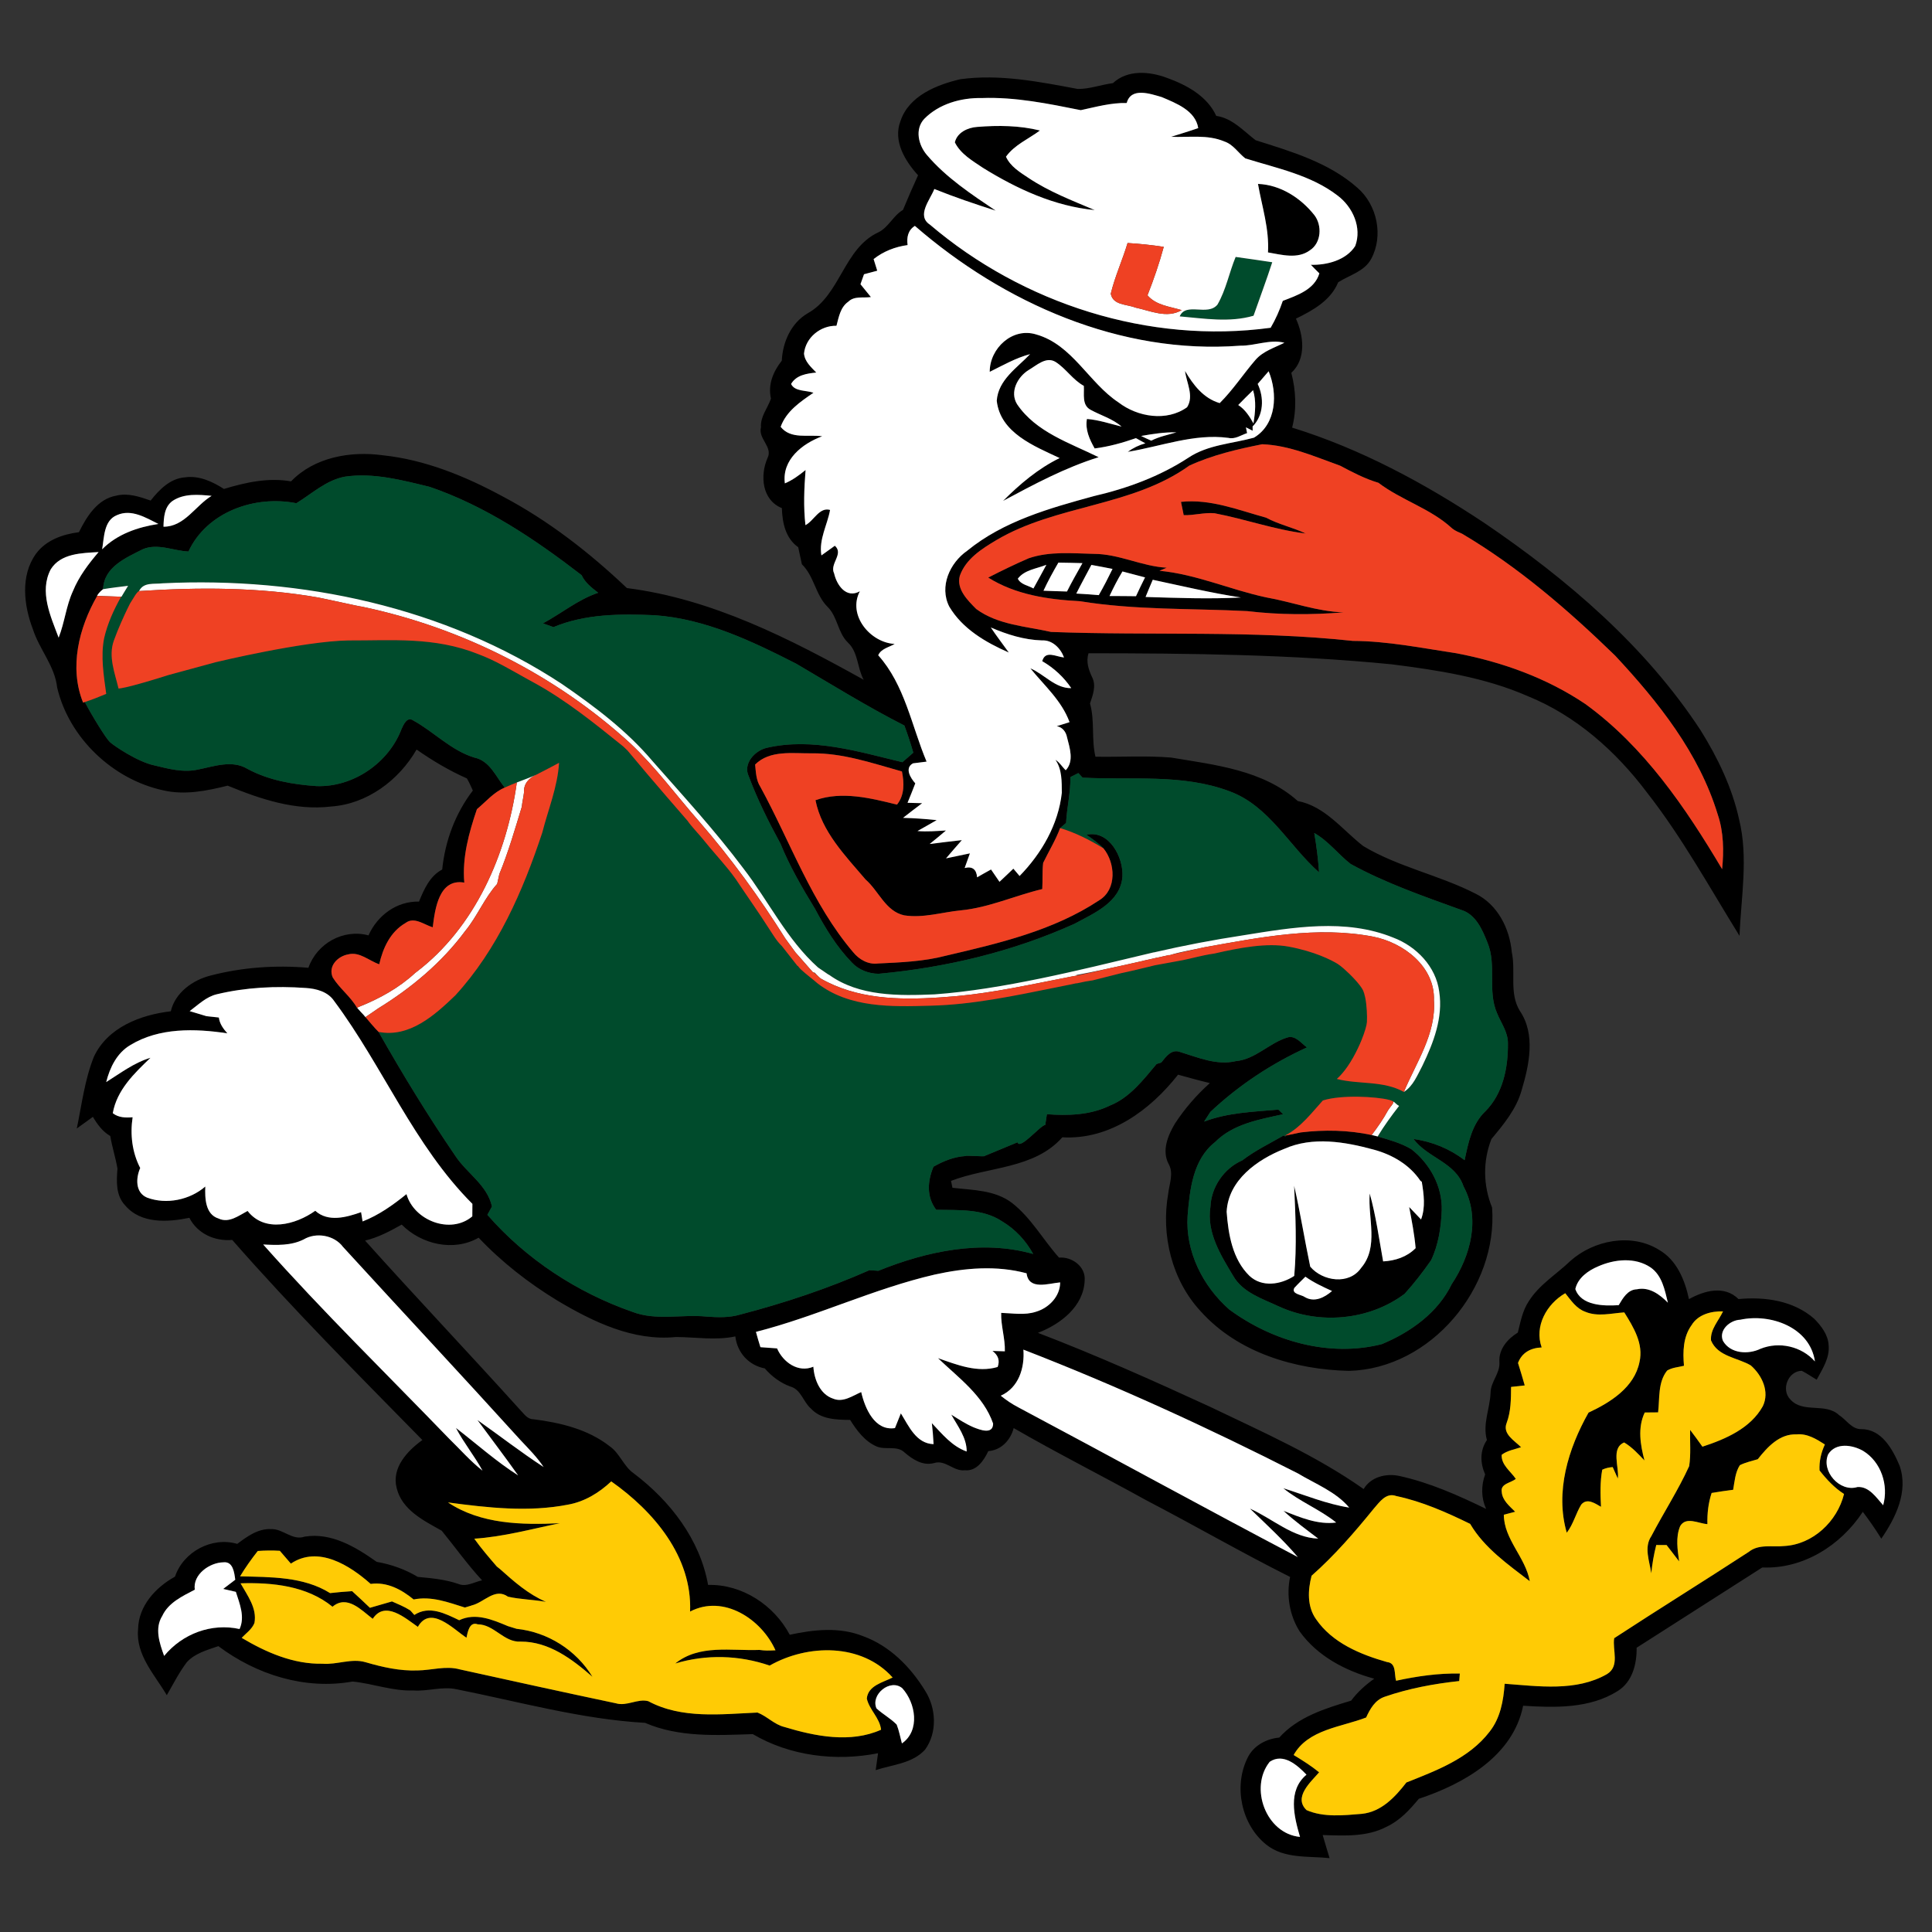
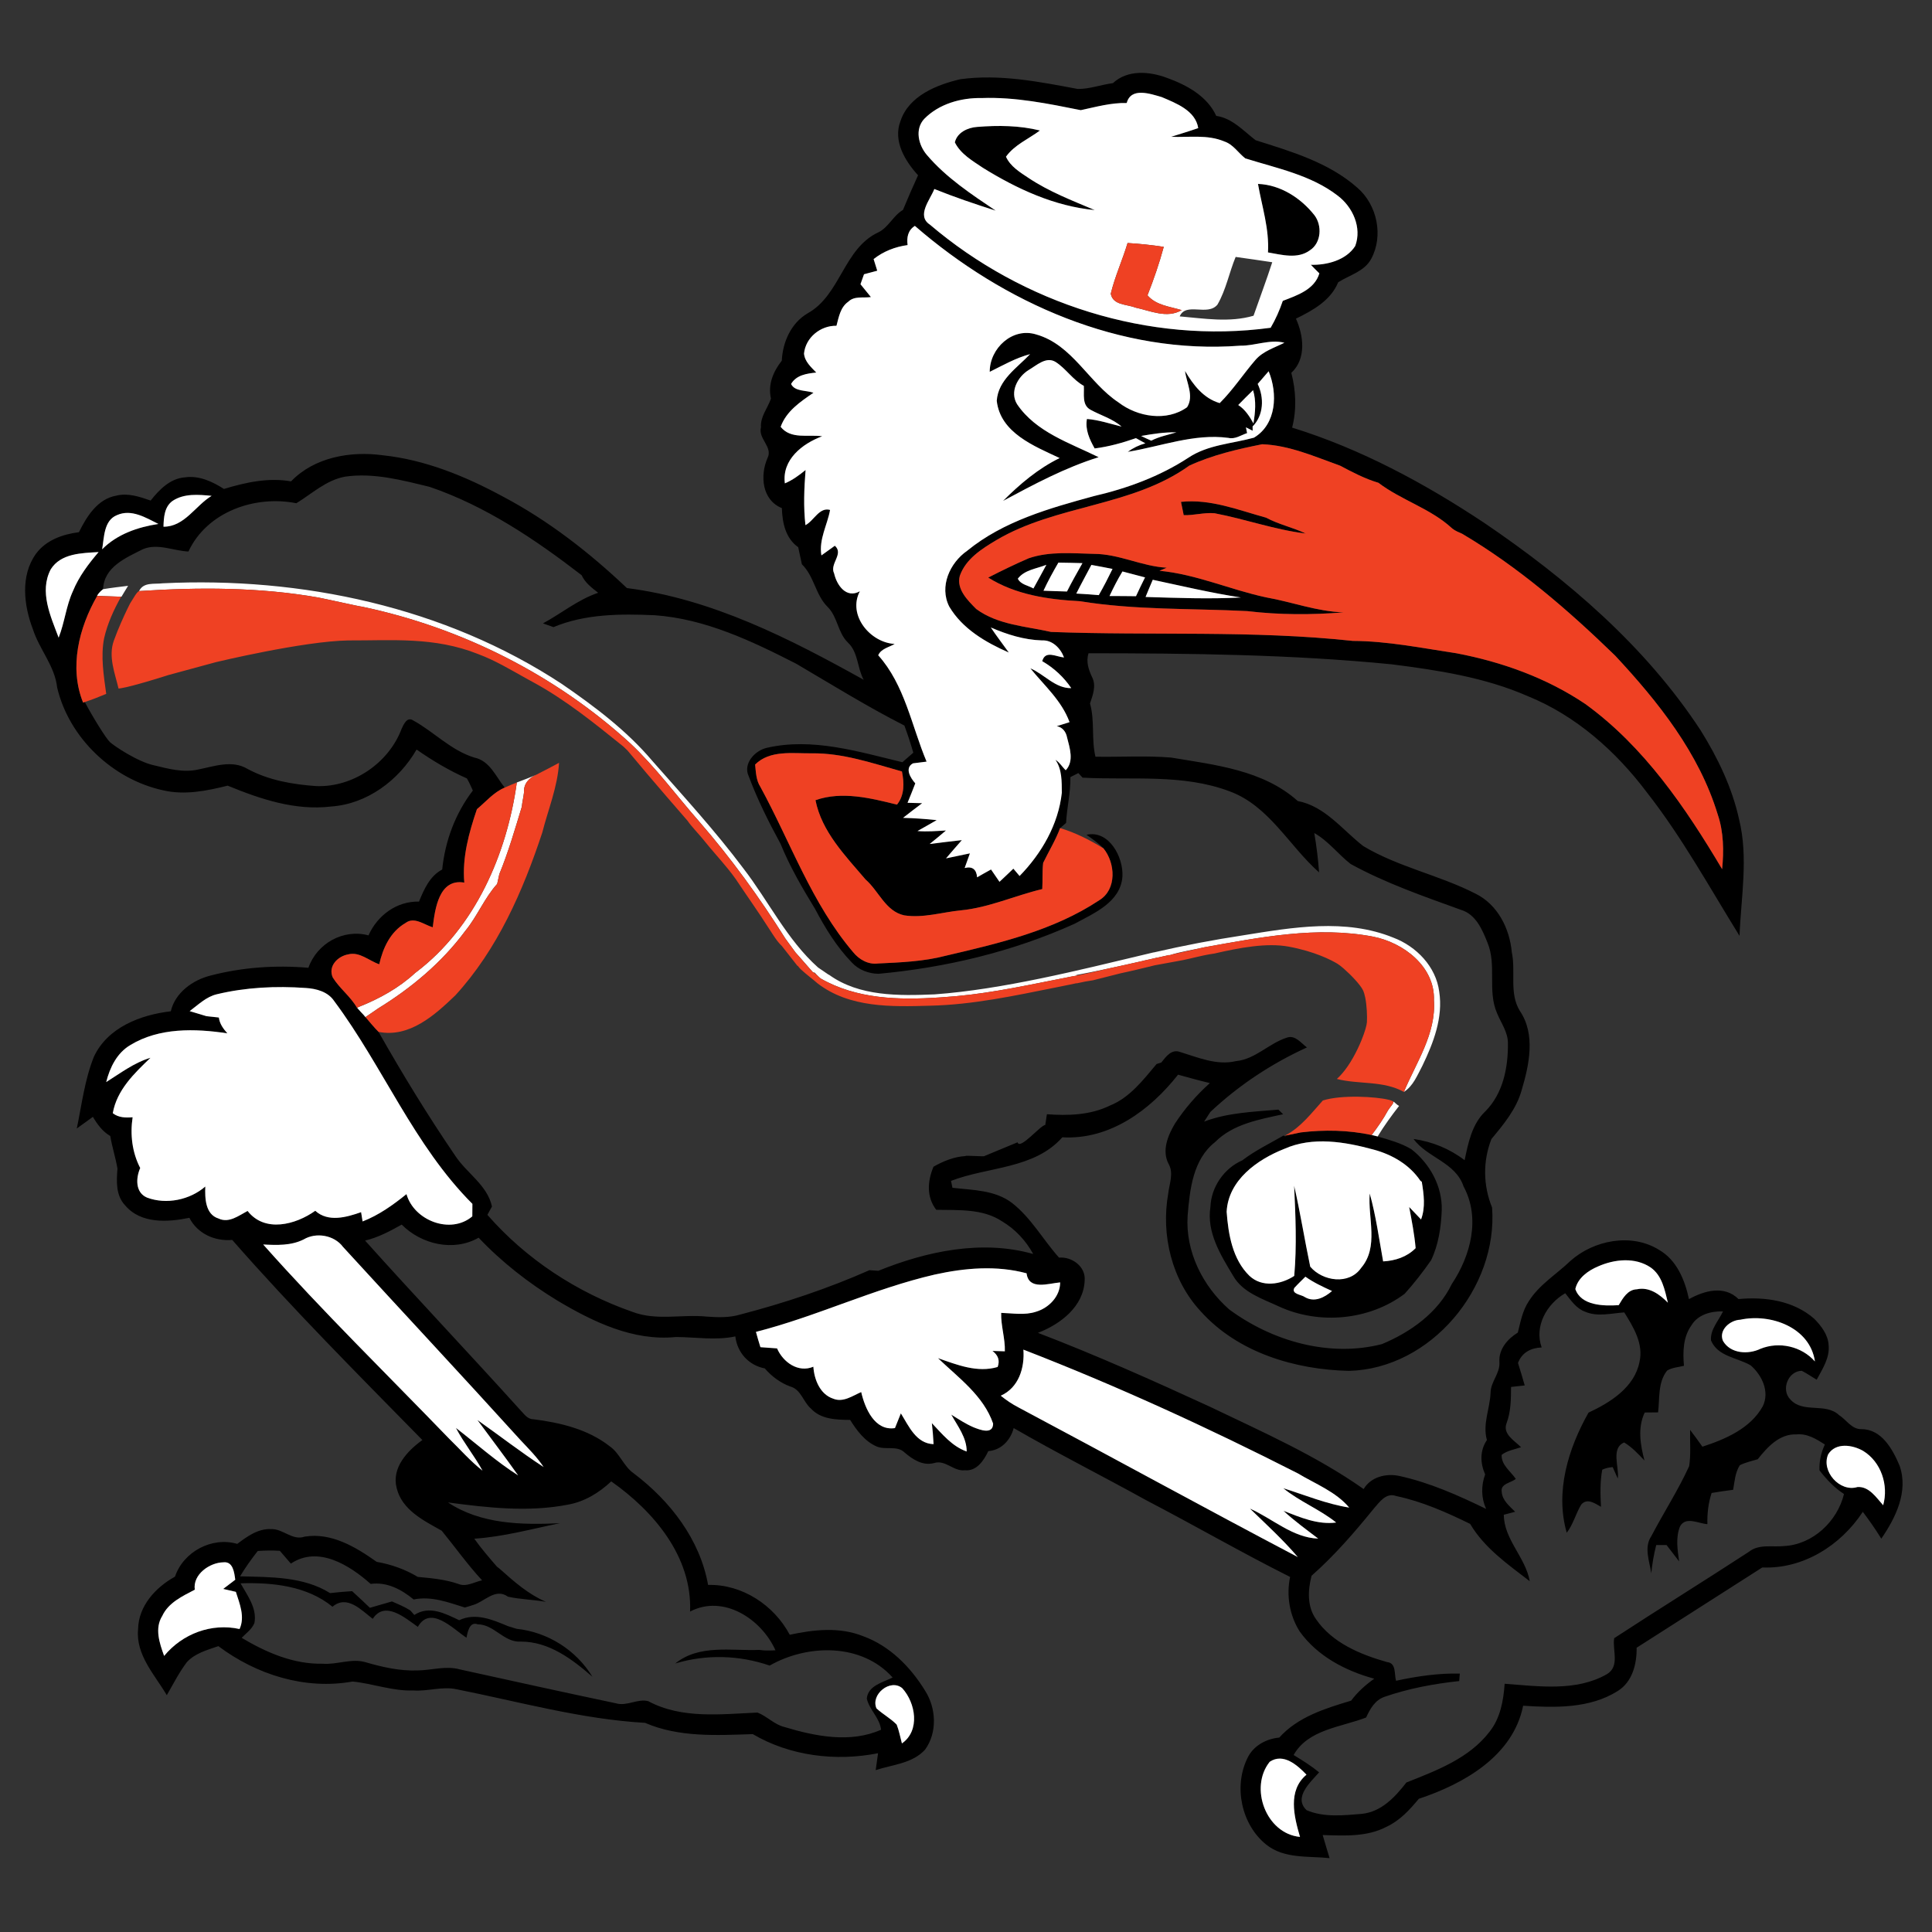
<svg xmlns="http://www.w3.org/2000/svg" version="1.1" id="Layer_1" x="0px" y="0px" width="200px" height="200px" viewBox="0 0 200 200" style="enable-background:new 0 0 200 200;" xml:space="preserve">
  <rect x="0" y="0" width="200" height="200" fill="#333333" stroke="none" />
  <path id="color5" d="M196.65,151.739c-0.715-1.69-1.848-3.797-3.958-3.793c-1.005,0.022-1.549-0.968-2.313-1.454  c-1.405-1.321-3.726-0.151-5.038-1.615c-1.004-1.014-0.241-2.945,1.174-2.973c0.535,0.272,1.031,0.616,1.549,0.924  c0.589-1.107,1.365-2.258,1.235-3.574c-0.058-1.085-0.768-2.004-1.499-2.744c-2.133-1.87-5.101-2.29-7.831-2.03  c-1.464-1.455-3.54-0.875-5.128,0.008c-0.424-1.989-1.271-4.068-3.128-5.122c-2.839-1.75-6.743-0.986-9.149,1.169  c-1.441,1.383-3.226,2.45-4.31,4.177c-0.643,0.968-0.848,2.125-1.129,3.235c-1.066,0.66-1.999,1.723-1.906,3.062  c0.081,1.16-0.896,2.017-0.915,3.154c-0.058,1.656-0.847,3.24-0.379,4.909c-0.744,1.106-0.7,2.374-0.183,3.561  c-0.428,1.161-0.415,2.437,0.102,3.57c-2.878-1.401-5.837-2.722-8.974-3.409c-1.366-0.299-2.959,0.084-3.704,1.353  c-4.954-3.49-10.523-5.931-15.962-8.546c-5.855-2.691-11.741-5.323-17.757-7.626c2.325-0.892,4.739-2.723,4.838-5.427  c0.12-1.438-1.321-2.473-2.655-2.361c-1.655-1.855-2.883-4.109-4.864-5.658c-1.768-1.348-4.07-1.325-6.168-1.57  c-0.04-0.179-0.111-0.535-0.147-0.714c3.824-1.482,8.612-1.214,11.521-4.512c4.914,0.281,9.091-2.807,11.982-6.484  c1.093,0.304,2.187,0.611,3.293,0.87c-1.383,1.236-2.606,2.647-3.619,4.199c-0.719,1.214-1.37,2.767-0.669,4.142  c0.575,0.977,0.089,2.07-0.026,3.107c-0.759,4.297,0.375,8.974,3.382,12.199c3.838,4.263,9.746,6.021,15.333,6.146  c8.488-0.215,15.436-8.621,14.812-16.908c-0.924-2.271-0.969-4.797-0.067-7.091c1.272-1.531,2.584-3.098,3.128-5.057  c0.781-2.619,1.464-5.783-0.187-8.211c-1.129-1.829-0.401-4.069-0.834-6.073c-0.219-2.463-1.473-4.949-3.771-6.069  c-3.744-1.915-7.975-2.744-11.598-4.913c-2.165-1.678-3.963-4.132-6.788-4.668c-3.579-3.213-8.567-3.74-13.11-4.498  c-2.602-0.214-5.222-0.045-7.832-0.089c-0.433-1.816-0.054-3.712-0.563-5.511c0.286-0.866,0.67-1.83,0.219-2.718  c-0.37-0.785-0.651-1.615-0.37-2.481c10.473,0.009,20.965,0.116,31.394,1.147c4.774,0.607,9.621,1.343,14.065,3.289  c4.984,2.017,9.135,5.707,12.34,9.969c3.64,4.649,6.487,9.839,9.589,14.851c0.156-4.012,0.933-8.1-0.045-12.062  c-0.723-3.289-2.204-6.364-3.976-9.206c-5.717-8.729-13.789-15.632-22.357-21.452c-6.19-4.114-12.816-7.693-19.935-9.894  c0.478-1.878,0.401-3.806-0.085-5.671c1.566-1.437,1.281-3.847,0.478-5.609c1.754-0.857,3.593-1.87,4.374-3.766  c1.164-0.746,2.699-1.107,3.408-2.406c1.304-2.396,0.63-5.609-1.423-7.381c-2.958-2.619-6.846-3.753-10.532-4.917  c-1.275-0.977-2.4-2.276-4.078-2.521c-0.937-2.053-3.066-3.2-5.092-3.932c-1.816-0.679-4.083-0.875-5.604,0.544  c-1.219,0.156-2.414,0.616-3.642,0.602c-3.994-0.749-8.082-1.566-12.156-1.008c-2.455,0.575-5.337,1.727-6.194,4.337  c-0.789,2.053,0.473,4.124,1.821,5.605c-0.544,1.187-1.062,2.383-1.562,3.588c-1.013,0.594-1.486,1.794-2.539,2.316  c-3.61,1.66-3.918,6.506-7.336,8.39c-1.714,1.018-2.575,2.968-2.669,4.9c-0.888,1.125-1.455,2.472-1.121,3.927  c-0.335,0.986-1.115,1.856-1.035,2.972c-0.312,1.182,1.258,2.039,0.679,3.177c-0.794,1.807-0.58,4.355,1.485,5.186  c0.045,1.508,0.375,3.124,1.692,4.047c0.129,0.589,0.254,1.173,0.379,1.767c1.285,1.241,1.402,3.177,2.678,4.427  c1.026,1.022,1.031,2.646,2.08,3.672c1.089,1.008,0.959,2.62,1.642,3.86c-7.662-4.266-15.708-8.376-24.513-9.496  c-3.877-3.677-8.139-6.998-12.878-9.496c-3.865-2.089-8.024-3.793-12.419-4.253c-3.329-0.451-7.055,0.201-9.47,2.704  c-2.351-0.415-4.703,0.107-6.948,0.785c-1.192-0.763-2.584-1.414-4.039-1.2c-1.526,0.112-2.655,1.272-3.547,2.401  c-1.142-0.393-2.356-0.816-3.57-0.504c-1.932,0.343-3.052,2.155-3.855,3.78c-1.683,0.214-3.4,0.816-4.445,2.231  c-1.628,2.263-1.267,5.328-0.326,7.8c0.669,2.093,2.276,3.816,2.517,6.051c1.232,5.217,5.752,9.505,10.968,10.638  c2.24,0.522,4.503,0.058,6.685-0.482c3.374,1.388,6.993,2.606,10.697,2.16c3.739-0.258,7.019-2.713,8.858-5.899  c1.646,1.151,3.374,2.178,5.208,2.99c0.241,0.402,0.419,0.83,0.616,1.254c-1.812,2.365-2.874,5.221-3.172,8.175  c-1.285,0.678-1.879,2.044-2.401,3.32c-2.32-0.049-4.301,1.432-5.23,3.498c-2.61-0.7-5.337,0.835-6.22,3.357  c-3.396-0.295-6.846-0.054-10.144,0.807c-1.834,0.46-3.654,1.772-4.101,3.695c-3.133,0.365-6.534,1.664-7.957,4.698  c-0.955,2.366-1.254,4.945-1.776,7.436c0.558-0.398,1.115-0.804,1.669-1.206c0.459,0.777,0.999,1.522,1.798,1.982  c0.187,1.138,0.553,2.239,0.745,3.378c-0.102,1.303-0.188,2.771,0.794,3.802c1.625,1.929,4.409,1.749,6.65,1.29  c0.839,1.646,2.642,2.45,4.435,2.289c6.279,7.167,13.013,13.914,19.684,20.715c-1.557,1.124-3.208,2.874-2.659,4.976  c0.548,2.267,2.802,3.365,4.659,4.408c1.396,1.705,2.673,3.513,4.181,5.138c-0.808,0.169-1.629,0.718-2.459,0.374  c-1.356-0.469-2.78-0.598-4.195-0.727c-1.32-0.79-2.749-1.295-4.257-1.559c-2.155-1.529-4.695-3.065-7.457-2.609  c-1.272,0.445-2.24-0.835-3.48-0.781c-1.352-0.063-2.472,0.763-3.498,1.53c-2.624-0.768-5.578,0.813-6.444,3.392  c-2.008,1.111-3.788,3.039-3.82,5.457c-0.25,2.65,1.723,4.7,2.972,6.814c0.674-1.156,1.272-2.36,2.084-3.427  c0.852-0.924,2.106-1.25,3.253-1.651c3.936,2.954,8.975,4.547,13.892,3.664c2.093,0.205,4.137,1.004,6.283,0.924  c1.5,0.111,2.985-0.442,4.476-0.126c6.484,1.291,12.905,3.098,19.527,3.481c3.517,1.521,7.435,1.285,11.147,1.165  c3.861,2.271,8.608,2.847,12.969,1.977c-0.085,0.58-0.166,1.165-0.246,1.749c1.736-0.566,3.816-0.683,5.114-2.124  c1.281-1.763,1.151-4.288,0.009-6.083c-1.508-2.463-3.672-4.663-6.43-5.658c-2.437-0.977-5.092-0.686-7.591-0.146  c-1.624-3.065-4.931-5.248-8.452-5.159c-0.844-4.722-3.932-8.702-7.685-11.54c-1.071-0.736-1.45-2.097-2.52-2.828  c-2.254-1.759-5.11-2.433-7.894-2.785c-0.621,0-0.951-0.558-1.339-0.946c-5.311-5.886-10.777-11.643-16.07-17.547  c1.353-0.321,2.584-0.977,3.789-1.655c2.039,2.049,5.377,2.839,7.965,1.356c2.396,2.53,5.176,4.699,8.153,6.511  c3.69,2.196,7.845,4.213,12.258,3.771c2.058,0.004,4.119,0.375,6.163-0.063c0.196,1.678,1.384,2.994,3.048,3.312  c0.718,0.829,1.606,1.498,2.641,1.874c1.121,0.303,1.33,1.602,2.143,2.289c1.026,1.12,2.637,1.155,4.052,1.169  c0.692,1.098,1.521,2.227,2.754,2.753c0.924,0.389,2.115-0.139,2.887,0.625c0.844,0.719,1.865,1.389,3.03,1.094  c1.178-0.394,2.03,0.879,3.199,0.74c1.232,0.121,1.972-1.018,2.432-1.981c1.348-0.103,2.298-1.134,2.628-2.387  c4.513,2.609,9.176,4.953,13.736,7.479c4.984,2.594,9.853,5.413,14.878,7.931c-0.402,1.923-0.059,3.98,0.995,5.648  c1.825,2.549,4.738,4.079,7.716,4.887c-0.897,0.643-1.732,1.375-2.388,2.271c-2.678,0.808-5.511,1.669-7.443,3.824  c-1.379,0.13-2.709,0.861-3.307,2.15c-1.438,2.95-0.603,6.899,1.982,8.948c1.848,1.468,4.333,1.15,6.533,1.383  c-0.237-0.799-0.491-1.593-0.715-2.392c2.214,0.066,4.574,0.214,6.604-0.852c1.366-0.629,2.405-1.759,3.348-2.9  c4.644-1.54,9.759-4.422,10.799-9.635c3.271,0.214,6.886,0.304,9.769-1.508c1.539-0.941,2.003-2.803,1.98-4.494  c4.338-2.767,8.672-5.534,13.005-8.309c4.243,0.178,8.134-2.29,10.41-5.762c0.678,0.897,1.321,1.82,1.915,2.78  C196.244,157.104,197.569,154.421,196.65,151.739z M180.157,136.617c3.128-0.674,7.215,0.78,7.724,4.318  c-1.379-1.565-3.699-2.092-5.632-1.311c-1.275,0.615-3.123,0.517-3.891-0.822C177.894,137.683,179.1,136.656,180.157,136.617z   M165.444,131.093c1.691-0.746,3.819-0.969,5.426,0.111c1.191,0.829,1.468,2.333,1.789,3.65c-0.843-0.857-1.927-1.665-3.213-1.389  c-0.959,0.036-1.445,0.924-1.878,1.643c-1.549,0.102-3.896,0.066-4.49-1.669C163.338,132.279,164.408,131.529,165.444,131.093z   M138.727,48.206c1.281,0.679,2.571,1.357,3.968,1.772c2.383,1.812,5.391,2.655,7.608,4.703c0.446,0.358,0.753,0.414,1.063,0.576  c5.823,3.445,10.982,7.903,15.823,12.602c4.467,4.789,8.697,10.099,10.63,16.457c0.615,1.816,0.643,3.767,0.455,5.659  c-3.784-6.377-8.086-12.696-14.164-17.101c-4.003-2.695-8.608-4.346-13.329-5.247c-3.57-0.535-7.113-1.263-10.737-1.281  c-10.366-1.12-20.835-0.531-31.237-0.928c-2.624-0.593-5.515-0.727-7.751-2.378c-0.883-0.897-2.058-2.035-1.7-3.418  c0.607-1.749,2.258-2.797,3.771-3.699c6.221-3.69,14.057-3.454,19.987-7.72c2.397-1.103,4.972-1.701,7.547-2.214  C133.471,46.09,136.107,47.273,138.727,48.206z M95.673,12.31c1.53-1.566,3.825-2.204,5.971-2.16  c3.459-0.125,6.868,0.58,10.237,1.254c1.57-0.335,3.133-0.781,4.757-0.741c0.441-1.673,2.463-0.946,3.615-0.616  c1.498,0.638,3.498,1.392,3.788,3.213c-0.929,0.326-1.874,0.602-2.807,0.901c1.825,0.081,3.757-0.259,5.493,0.478  c0.928,0.299,1.445,1.178,2.182,1.754c3.267,1.026,6.792,1.718,9.563,3.855c1.566,1.178,2.53,3.307,1.821,5.217  c-0.942,1.477-2.946,1.994-4.593,1.945c0.286,0.299,0.58,0.598,0.88,0.888c-0.501,1.687-2.317,2.28-3.785,2.847  c-0.33,0.969-0.74,1.901-1.258,2.785c-12.593,1.714-25.655-2.485-35.276-10.679c-1.423-0.933,0.036-2.575,0.46-3.686  c2.084,0.839,4.213,1.562,6.354,2.24c-2.534-1.704-5.136-3.422-7.131-5.77C95.08,15.019,94.678,13.385,95.673,12.31z M89.01,61.21  c-1.41,0.794-2.396-0.643-2.664-1.848c-0.501-1,1.035-2.012,0.076-2.865c-0.348,0.25-1.045,0.75-1.393,1  c-0.281-1.669,0.625-3.164,0.897-4.707c-1.116-0.317-1.669,1.124-2.549,1.575c-0.214-1.896-0.134-3.811,0.014-5.707  c-0.661,0.54-1.353,1.048-2.143,1.383c-0.326-2.455,1.812-4.119,3.865-4.877c-1.454-0.206-3.244,0.348-4.302-0.977  c0.584-1.625,2.039-2.597,3.396-3.525c-0.746-0.276-1.928-0.103-2.316-0.91c0.535-0.928,1.637-1.085,2.606-1.183  c-0.54-0.567-1.196-1.133-1.268-1.968c0.165-1.66,1.714-2.909,3.36-2.874c0.236-0.888,0.401-1.923,1.223-2.49  c0.62-0.62,1.562-0.366,2.343-0.482c-0.357-0.446-0.723-0.888-1.081-1.33c0.09-0.259,0.277-0.772,0.366-1.031  c0.455-0.121,0.91-0.246,1.37-0.366c-0.125-0.401-0.25-0.803-0.375-1.205c1.013-0.803,2.236-1.276,3.517-1.45  c-0.107-0.799,0.035-1.535,0.754-1.986c9.211,7.997,21.295,13.343,33.674,12.401c1.53,0.027,3.058-0.691,4.578-0.303  c-1.03,0.518-2.199,0.866-2.984,1.763c-1.268,1.468-2.33,3.11-3.713,4.484c-1.678-0.49-2.745-1.887-3.589-3.329  c0.147,1.223,0.956,2.593,0.21,3.758c-2.106,1.508-5.118,1.018-7.095-0.5c-3.093-2.044-4.775-5.98-8.528-7.038  c-2.454-0.763-4.811,1.436-4.806,3.873c1.361-0.674,2.695-1.441,4.182-1.834c-1.356,1.432-3.303,2.659-3.454,4.828  c0.37,3.329,3.882,4.69,6.511,5.931c-2.218,1.08-4.128,2.7-5.859,4.436c3.199-1.714,6.417-3.441,9.897-4.525  c-2.989-1.478-6.488-2.588-8.443-5.485c-0.789-1.271,0.054-2.842,1.21-3.547c0.808-0.473,1.798-1.424,2.767-0.834  c1.089,0.691,1.785,1.856,2.932,2.481c0.059,0.848-0.223,1.981,0.688,2.472c1.066,0.589,2.284,0.924,3.222,1.745  c-1.191-0.295-2.36-0.692-3.588-0.79c-0.2,1.107,0.272,2.115,0.799,3.052c1.464-0.183,2.888-0.585,4.275-1.066  c0.325,0.174,0.647,0.357,0.973,0.536c-0.66,0.183-1.268,0.478-1.825,0.883c3.454-0.567,6.881-1.919,10.425-1.446  c0.691,0.165,1.303-0.286,1.932-0.495l-0.12-0.598l0.696,0.352c0-0.112-0.005-0.33-0.005-0.442c1.155-1.16,1.205-2.985,0.527-4.404  c0.37-0.438,0.749-0.879,1.133-1.312c0.951,2.294,0.825,5.479-1.521,6.877c-2.28,0.629-4.767,0.723-6.787,2.075  c-2.964,1.937-6.328,3.173-9.76,3.967c-4.592,1.254-9.394,2.597-13.142,5.667c-1.794,1.25-2.91,3.7-1.852,5.779  c1.361,2.302,3.78,3.709,6.163,4.753c-0.621-0.866-1.272-1.71-1.861-2.593c1.678,0.727,3.449,1.285,5.292,1.339  c1.08-0.063,1.933,0.816,2.285,1.767c-0.834-0.076-1.945-0.781-2.254,0.384c1.201,0.696,2.228,1.642,3.004,2.789  c-1.651,0.041-2.794-1.441-4.234-2.048c1.445,1.785,3.248,3.347,4.056,5.569c-0.446,0.143-0.888,0.282-1.325,0.42  c0.589,0.09,0.959,0.585,1.066,1.152c0.276,1.088,0.75,2.472-0.134,3.409c-0.38-0.357-0.62-0.808-1.066-1.08  c0.687,0.982,0.651,2.267,0.66,3.414c-0.361,3.285-2.093,6.278-4.373,8.612c-0.161-0.192-0.481-0.571-0.643-0.759  c-0.473,0.46-0.959,0.911-1.437,1.362c-0.295-0.424-0.585-0.853-0.875-1.277c-0.486,0.264-0.964,0.535-1.441,0.812  c-0.071-0.839-0.504-1.16-1.29-0.964c0.134-0.379,0.406-1.138,0.545-1.517c-0.826,0.179-1.646,0.353-2.472,0.518  c0.535-0.638,1.088-1.258,1.637-1.888c-1.115,0.121-2.222,0.259-3.333,0.402c0.566-0.459,1.134-0.924,1.691-1.401  c-0.986,0.058-1.968,0.143-2.949,0.058c0.661-0.384,1.329-0.74,1.986-1.129c-1.156-0.124-2.316-0.205-3.481-0.236  c0.651-0.514,1.312-1.018,1.977-1.518c-0.379-0.009-1.133-0.031-1.513-0.04c0.277-0.669,0.545-1.339,0.803-2.013  c-0.49-0.544-1.138-1.584-0.241-2.071c0.353-0.044,1.058-0.134,1.41-0.178c-1.557-3.704-2.253-7.938-5.007-11.009  c0.294-0.687,1.12-0.825,1.705-1.173C90.073,66.524,87.716,63.673,89.01,61.21z M129.762,43.837c-0.41-0.731-0.861-1.446-1.58-1.91  c0.505-0.518,1.014-1.036,1.535-1.535C130.065,41.521,129.935,42.69,129.762,43.837z M121.787,44.756  c-0.879,0.263-1.789,0.438-2.61,0.861c-0.353-0.156-0.705-0.317-1.049-0.487C119.333,44.917,120.556,44.725,121.787,44.756z   M17.874,51.847c1.187-0.786,2.69-0.647,4.034-0.518c-1.696,1.022-2.802,3.208-4.984,3.195  C16.951,53.565,17.013,52.454,17.874,51.847z M12.113,53.324c1.49-0.665,2.981,0.268,4.284,0.915  c-2.138,0.33-4.266,1.053-5.824,2.624C10.788,55.64,10.734,53.874,12.113,53.324z M6.071,66.011  c-0.83-2.205-2.026-4.766-0.821-7.069c1.04-1.673,3.217-1.687,4.957-1.793c-1.049,1.227-2.039,2.535-2.655,4.038  C6.843,62.727,6.691,64.445,6.071,66.011z M16.991,171.42c-0.473-1.299-1.004-2.848-0.197-4.133c0.638-1.384,2.093-2.053,3.37-2.722  c-0.223-1.585,1.539-2.812,2.958-2.834c1.008-0.12,1.133,1.075,1.231,1.803c-0.414,0.316-0.834,0.634-1.249,0.951  c0.326,0.075,0.982,0.227,1.312,0.303c0.389,1.223,0.964,2.584,0.384,3.847C21.886,167.992,18.878,169.125,16.991,171.42z   M93.397,174.757c1.393,1.521,1.883,4.392-0.031,5.721c-0.174-0.655-0.295-1.315-0.54-1.945c-0.625-0.646-1.438-1.07-2.094-1.683  C90.104,175.408,92.165,173.74,93.397,174.757z M63.275,153.352c4.391,3.088,8.39,7.791,8.162,13.475  c3.468-1.811,7.394,0.785,8.84,4.012c-0.777,0.037-1.11,0.037-1.66-0.04c-2.919,0.116-6.229-0.606-8.716,1.406  c3.2-0.969,6.614-0.87,9.773,0.214c3.94-2.24,9.531-2.339,12.731,1.236c-1,0.508-2.552,0.83-2.673,2.182  c0.259,1.165,1.338,1.99,1.477,3.223c-3.168,1.418-6.823,0.682-10.022-0.286c-1.044-0.259-1.794-1.116-2.771-1.49  c-3.772,0.165-7.845,0.683-11.308-1.178c-1.093-0.295-2.218,0.558-3.352,0.218c-5.386-1.138-10.768-2.32-16.149-3.507  c-1.455-0.406-2.919,0.09-4.387,0.107c-1.825,0.067-3.624-0.339-5.364-0.848c-1.473-0.438-2.973,0.276-4.472,0.152  c-3.012,0.062-5.832-1.17-8.367-2.678c0.464-0.486,1.066-0.896,1.321-1.54c0.286-1.535-0.732-2.847-1.437-4.105  c3.293-0.103,6.872,0.259,9.518,2.424c1.508-1.276,2.99,0.353,4.164,1.253c1.263-1.936,3.369-0.08,4.672,0.831  c1.298-2.276,3.637,0.188,5.029,1.129c0.125-0.571,0.308-1.715,1.169-1.393c1.705,0.009,2.708,1.892,4.445,1.789  c2.923-0.013,5.328,1.816,7.43,3.642c-1.691-2.775-4.623-4.623-7.854-4.967l-0.467-0.144c-0.162-0.05-0.323-0.099-0.43-0.133  c-1.584-0.665-3.356-1.419-5.042-0.611c-1.468-0.696-3.093-1.558-4.646-0.545l-0.384-0.433c-0.022-0.018-0.063-0.054-0.081-0.066  c-0.584-0.366-1.222-0.625-1.847-0.901c-0.764,0.219-1.522,0.441-2.285,0.66c-0.607-0.585-1.223-1.156-1.843-1.723  c-0.763,0.049-1.522,0.111-2.281,0.201c-2.762-1.728-6.176-1.651-9.317-1.736c0.549-0.919,1.173-1.784,1.83-2.624  c0.759-0.053,1.522-0.067,2.285-0.018c0.375,0.441,0.759,0.884,1.143,1.325c2.829-1.893,6.091,0.174,8.26,2.102  c1.696-0.228,3.186,0.572,4.449,1.61c1.843-0.374,3.583,0.3,5.306,0.835l0.634-0.191c0.013-0.009,0.044-0.019,0.062-0.026  c1.29-0.295,2.405-1.874,3.767-0.906c1.29,0.289,2.628,0.299,3.931,0.535c-1.812-0.781-3.306-2.089-4.757-3.392l-0.331-0.264  c-0.807-0.937-1.62-1.874-2.333-2.882c3.008-0.196,5.917-1.004,8.858-1.602c-3.94,0.184-8.17,0.112-11.58-2.151  c4.11,0.545,8.331,1.031,12.437,0.224C60.518,155.452,62.03,154.524,63.275,153.352z M53.904,149.103  c0.83,0.884,1.691,1.744,2.37,2.763c-2.347-1.526-4.561-3.253-6.85-4.865c1.406,1.911,2.843,3.793,4.212,5.731  c-2.28-1.45-4.302-3.267-6.439-4.913c0.807,1.539,1.918,2.895,2.753,4.423c-1.263-0.987-2.316-2.201-3.458-3.313  c-6.44-6.671-13.084-13.159-19.247-20.099c1.41,0.072,2.887,0.13,4.186-0.521c1.29-0.772,3.168-0.451,4.074,0.767  C41.623,135.764,47.817,142.387,53.904,149.103z M48.893,125.916c-2.241,1.905-6.038,0.441-6.814-2.303  c-1.388,1.124-2.865,2.178-4.543,2.829c-0.04-0.237-0.116-0.719-0.156-0.96c-1.509,0.531-3.409,1.071-4.744-0.143  c-2.025,1.446-5.229,2.298-7.006,0.014c-0.919,0.481-1.932,1.299-3.012,0.781c-1.374-0.429-1.41-2.12-1.366-3.308  c-1.602,1.389-4.029,1.893-6.024,1.147c-1.241-0.518-1.169-2.03-0.714-3.065c-0.839-1.62-1.053-3.463-0.786-5.253  c-0.723,0.059-1.455,0.045-2.053-0.42c0.415-2.4,2.227-4.132,3.905-5.738c-1.696,0.505-3.106,1.589-4.587,2.517  c0.379-1.513,1.115-3.025,2.508-3.838c2.981-1.816,6.693-1.714,10.032-1.209c-0.419-0.478-0.799-0.986-0.875-1.633  c-0.035-0.007-0.086-0.013-0.13-0.019c-0.347-0.04-1.005-0.061-1.172-0.129c-0.433-0.13-1.29-0.388-1.723-0.518  c0.888-0.656,1.709-1.486,2.811-1.745c3.003-0.723,6.123-0.87,9.197-0.651c1.102,0.066,2.307,0.384,2.954,1.356  c5.065,6.792,8.255,14.945,14.307,20.992C48.902,124.947,48.893,125.595,48.893,125.916z M76.632,136.081  c-1.138,0.339-2.33,0.299-3.499,0.21c-2.552-0.255-5.194,0.46-7.671-0.491c-5.734-1.999-11.009-5.458-15.007-10.04  c0.121-0.215,0.357-0.648,0.473-0.866c-0.496-2.244-2.624-3.44-3.811-5.266c-2.833-4.15-5.453-8.438-7.93-12.808  c-0.477-0.481-0.9-1.001-1.337-1.513c-0.002,0.002-0.004,0.004-0.006,0.005c-0.033-0.055-0.093-0.126-0.161-0.201  c-0.01-0.012-0.019-0.023-0.029-0.035c-0.191-0.21-0.442-0.459-0.591-0.644c-0.066-0.069-0.111-0.115-0.111-0.115  c-0.679-1.174-1.803-1.995-2.508-3.133c-0.504-1.165,0.508-2.191,1.602-2.388c1.182-0.299,2.16,0.67,3.213,1.026  c0.379-1.687,1.151-3.364,2.708-4.266c0.906-0.701,1.933,0.174,2.829,0.438c0.232-1.888,0.638-5.082,3.267-4.627  c-0.228-2.611,0.477-5.155,1.307-7.6c0.933-0.776,1.736-1.758,2.878-2.235c-0.919-1.138-1.549-2.78-3.137-3.106  c-2.415-0.736-4.172-2.651-6.328-3.842c-0.643-0.437-1.004,0.424-1.209,0.862c-1.325,3.534-5.02,6.064-8.809,5.931  c-2.459-0.17-4.94-0.594-7.136-1.776c-1.602-0.968-3.458-0.264-5.132,0.062c-1.526,0.344-3.075-0.08-4.556-0.438  c-1.723-0.37-4.15-2.026-4.556-2.396c-0.406-0.37-1.848-2.704-2.606-4.155l-0.178,0.058c-1.468-3.641-0.428-7.765,1.459-11.044  l-0.006-0.015c-0.002,0-0.005,0-0.007,0c0.001-0.002,0.003-0.004,0.004-0.006l-0.004-0.009c0.012-0.016,0.025-0.029,0.038-0.044  c0.138-0.243,0.398-0.473,0.587-0.621c0.08-2.302,2.36-3.249,4.114-4.137c1.54-0.651,3.15,0.169,4.721,0.237  c1.923-4.123,6.895-5.851,11.169-4.998c1.625-0.991,3.093-2.401,5.056-2.753c2.954-0.428,5.904,0.37,8.755,1.062  c5.788,1.981,10.911,5.431,15.721,9.139c0.357,0.781,1.053,1.308,1.714,1.821c-2.088,0.705-3.797,2.133-5.716,3.168  c0.361,0.129,0.723,0.259,1.088,0.388c3.302-1.379,6.948-1.384,10.465-1.232c5.243,0.366,10.063,2.673,14.673,5.025  c3.704,2.178,7.354,4.445,11.188,6.395c0.343,0.924,0.651,1.861,0.923,2.811c-0.379,0.326-0.754,0.656-1.129,0.986  c-4.561-1.093-9.317-2.575-14.03-1.491c-1.24,0.277-2.508,1.651-1.87,2.959c0.902,2.41,2.053,4.712,3.28,6.965  c0.964,2.366,2.245,4.57,3.574,6.743c1.054,1.99,2.236,3.932,3.811,5.556c0.701,0.763,1.754,1.165,2.78,1.169  c6.966-0.642,13.883-2.289,20.273-5.176c2.021-1.098,4.757-2.231,4.958-4.872c0.125-2.022-1.393-4.864-3.717-4.342  c0.606,0.433,1.231,0.861,1.753,1.405c1.245,1.521,1.41,4.262-0.445,5.381c-4.744,3.146-10.385,4.454-15.851,5.73  c-2.29,0.603-4.672,0.696-7.029,0.808c-1.009,0.139-1.972-0.406-2.588-1.173c-4.284-5.034-6.47-11.366-9.594-17.101  c-0.451-0.691-0.468-1.53-0.549-2.32c1.526-1.521,3.878-1.138,5.842-1.16c3.222-0.049,6.292,1.022,9.357,1.878  c0.237,1.183,0.281,2.441-0.513,3.432c-2.717-0.674-5.703-1.424-8.438-0.459c0.643,3.266,3.102,5.761,5.186,8.211  c1.37,1.191,2.061,3.279,3.985,3.708c1.986,0.312,3.936-0.33,5.899-0.518c2.905-0.286,5.587-1.531,8.407-2.2  c0.054-0.906-0.018-1.82,0.094-2.717c0.585-1.201,1.285-2.343,1.754-3.597c0.205-0.179,0.411-0.357,0.616-0.536  c0.08-1.589,0.477-3.151,0.446-4.744c0.209-0.103,0.62-0.312,0.825-0.415c0.111,0.12,0.326,0.353,0.438,0.473  c5.078,0.277,10.339-0.423,15.208,1.411c4.092,1.499,6.153,5.636,9.272,8.394c-0.094-1.365-0.263-2.722-0.495-4.07  c1.464,0.821,2.463,2.191,3.767,3.204c3.619,1.986,7.528,3.334,11.401,4.739c1.549,0.455,2.223,2.044,2.767,3.414  c0.964,2.325-0.026,4.97,0.982,7.283c0.414,1.022,1.138,1.968,1.129,3.119c0.026,2.513-0.5,5.199-2.334,7.046  c-1.396,1.326-1.768,3.258-2.15,5.062c-1.544-1.188-3.365-1.929-5.289-2.196c1.45,1.955,4.355,2.414,5.182,4.913  c1.771,3.28,0.735,7.171-1.223,10.107c-1.438,2.972-4.267,4.98-7.238,6.217c-5.454,1.387-11.344-0.304-15.802-3.593  c-2.74-2.414-4.548-6.002-4.302-9.71c0.223-2.696,0.544-5.81,2.834-7.608c1.869-1.884,4.565-2.344,7.05-2.888  c-0.125-0.12-0.37-0.356-0.49-0.478c-2.593,0.228-5.226,0.304-7.685,1.24c0.16-0.25,0.481-0.749,0.643-0.999  c2.937-2.763,6.332-5.007,10-6.68c-0.602-0.438-1.218-1.313-2.061-1.019c-1.87,0.585-3.275,2.245-5.292,2.437  c-1.991,0.469-3.888-0.37-5.753-0.937c-0.905-0.357-1.49,0.477-1.972,1.08c-0.121,0.04-0.362,0.116-0.486,0.155  c-1.393,1.651-2.78,3.49-4.855,4.312c-2.017,0.986-4.311,1.048-6.502,0.888c-0.044,0.281-0.129,0.835-0.169,1.111  c-0.5,0.022-2.63,2.634-2.871,1.795l-3.416,1.417c0.099,0.098-2.063-0.088-1.964,0.006c-1.188,0.071-2.294,0.521-3.32,1.103  c-0.621,1.494-0.745,3.105,0.281,4.462c2.294,0.049,4.807-0.139,6.814,1.191c1.366,0.813,2.464,1.994,3.227,3.383  c-5.311-1.508-11.031-0.285-16.034,1.74c-0.232-0.018-0.692-0.049-0.919-0.063C85.69,133.395,81.192,134.894,76.632,136.081z   M103.277,141.507c-2.106,0.625-4.208-0.227-6.177-0.914c2.12,2.03,4.717,3.891,5.708,6.774c-0.009,1.191-1.396,0.629-2.013,0.388  c-0.821-0.349-1.562-0.843-2.316-1.312c0.665,1.2,1.597,2.373,1.593,3.814c-1.518-0.535-2.539-1.812-3.606-2.936  c0.08,0.723,0.143,1.445,0.178,2.173c-1.802-0.049-2.57-1.879-3.387-3.186c-0.206,0.508-0.41,1.008-0.612,1.525  c-2.097,0.322-3.11-2.053-3.493-3.73c-0.902,0.389-1.879,1.11-2.901,0.683c-1.365-0.446-1.963-1.985-2.053-3.307  c-1.566,0.661-3.142-0.469-3.757-1.897c-0.576-0.035-1.147-0.08-1.722-0.125c-0.165-0.527-0.321-1.053-0.464-1.584  c6.292-1.602,12.183-4.476,18.515-5.935c3.11-0.687,6.396-0.969,9.501-0.129c0.219,1.789,2.267,1.045,3.477,0.941  c-0.005,1.455-1.17,2.646-2.509,3.039c-1.164,0.384-2.404,0.152-3.597,0.116c-0.04,1.343,0.42,2.638,0.38,3.98  c-0.433-0.014-0.856-0.027-1.285-0.04C103.339,140.294,103.522,140.847,103.277,141.507z M129.395,156.172  c1.688,1.632,3.428,3.226,4.954,5.015c-9.684-5.092-19.278-10.366-28.939-15.502c-0.646-0.335-1.25-0.746-1.812-1.201  c1.856-0.829,2.485-2.878,2.343-4.771c9.692,3.754,19.152,8.1,28.412,12.812c1.812,1.09,3.932,1.893,5.315,3.54  c-2.351-0.371-4.565-1.291-6.823-2.004c1.69,1.383,3.771,2.182,5.476,3.552c-1.92,0.25-3.713-0.536-5.454-1.209  c1.129,1.04,2.374,1.945,3.593,2.874C133.813,159.188,131.734,157.206,129.395,156.172z M131.44,182.379  c1.409-0.945,2.859,0.344,3.806,1.335c-1.968,1.642-1.285,4.333-0.669,6.443C131.042,189.817,129.307,185.039,131.44,182.379z   M184.708,160.045c-1.236,0.138-2.628-0.241-3.677,0.607c-4.623,3.012-9.314,5.918-13.932,8.934c-0.206,1.214,0.62,2.893-0.75,3.722  c-3.187,1.825-7.087,1.25-10.589,0.995c-0.121,1.75-0.446,3.562-1.567,4.972c-2.119,2.758-5.483,4.008-8.604,5.248  c-1.174,1.513-2.588,3.039-4.618,3.248c-1.884,0.156-3.945,0.385-5.717-0.384c-1.392-1.33,0.42-2.9,1.299-3.917  c-0.826-0.675-1.731-1.241-2.638-1.79c1.486-2.655,4.927-2.884,7.506-3.883c0.406-0.893,0.924-1.812,1.914-2.146  c2.49-0.861,5.102-1.348,7.721-1.628l0.063-0.777c-2.227-0.044-4.431,0.277-6.6,0.746c-0.206-0.684,0.049-1.835-0.929-1.933  c-2.767-0.786-5.681-1.986-7.362-4.449c-0.929-1.316-0.844-2.999-0.455-4.489c2.378-2.098,4.453-4.503,6.447-6.957  c0.594-0.669,1.259-1.683,2.316-1.294c2.678,0.563,5.203,1.686,7.653,2.883c1.473,2.503,3.914,4.194,6.171,5.934  c-0.441-2.48-2.678-4.333-2.686-6.881c0.295-0.076,0.883-0.231,1.173-0.308c-0.584-0.59-1.343-1.184-1.392-2.08  c-0.139-0.835,0.973-0.91,1.459-1.325c-0.535-0.785-1.518-1.445-1.464-2.49c0.58-0.445,1.33-0.558,2.009-0.785  c-0.674-0.686-1.946-1.365-1.495-2.508c0.45-1.201,0.45-2.477,0.459-3.734c0.353-0.041,1.063-0.121,1.415-0.156  c-0.224-0.781-0.455-1.559-0.696-2.325c0.406-1.085,1.334-1.563,2.45-1.606c-0.79-2.205,0.53-4.512,2.44-5.614  c0.585,0.727,1.134,1.58,2.058,1.914c1.289,0.554,2.709,0.161,4.052,0.072c0.955,1.529,2.013,3.248,1.575,5.136  c-0.523,2.628-3.021,4.19-5.275,5.239c-2.098,3.717-3.481,8.197-2.254,12.433c0.679-0.875,0.929-1.981,1.5-2.915  c0.61-0.713,1.423-0.119,2.043,0.229c-0.066-1.281-0.103-2.575,0.13-3.838c0.339-0.161,0.701-0.245,1.084-0.269  c0.175,0.394,0.349,0.786,0.527,1.184c0.165-1.184-0.746-3.142,0.66-3.735c0.813,0.486,1.455,1.188,2.102,1.865  c-0.428-1.624-0.727-3.387,0.027-4.967c0.459-0.005,0.919-0.009,1.383-0.013c0.174-1.446-0.036-3.111,0.933-4.325  c0.523-0.325,1.16-0.348,1.745-0.499c-0.125-1.438-0.098-2.99,0.79-4.209c0.669-1.106,2.035-1.459,3.253-1.423  c-0.455,0.981-1.329,1.852-1.245,3.003c0.701,1.688,2.731,1.771,4.119,2.593c1.16,1.014,1.973,2.718,1.245,4.222  c-1.272,2.298-3.869,3.413-6.252,4.19c-0.415-0.59-0.839-1.169-1.273-1.736c-0.03,1.245,0.094,2.508-0.098,3.748  c-1.138,2.495-2.642,4.811-3.914,7.243c-0.794,1.165-0.188,2.593-0.009,3.855c0.098-0.99,0.268-1.973,0.514-2.932  c0.268,0,0.803,0.004,1.07,0.004c0.438,0.559,0.87,1.12,1.299,1.691c-0.165-1.204-0.379-2.485,0.104-3.646  c0.605-1.04,1.909-0.268,2.823-0.21c-0.03-1.098,0.095-2.187,0.437-3.227c0.737-0.125,1.482-0.236,2.228-0.329  c0.151-0.866,0.209-1.79,0.691-2.544c0.585-0.295,1.232-0.429,1.857-0.62c0.995-1.259,2.254-2.647,4.013-2.571  c1.097-0.111,2.052,0.479,2.934,1.045c-0.392,0.848-0.602,1.749-0.552,2.687c0.727,0.928,1.534,1.798,2.533,2.44  C190.197,157.492,187.676,159.88,184.708,160.045z M194.945,155.823c-0.709-0.794-1.468-1.977-2.669-1.884  c-1.833,0.558-3.775-1.647-3.025-3.387c0.79-1.258,2.518-0.99,3.628-0.352C194.74,151.343,195.525,153.752,194.945,155.823z   M120.029,59.085c0.25-0.107,0.5-0.214,0.749-0.317c-2.579-0.139-4.934-1.428-7.532-1.433c-2.253-0.049-4.587-0.29-6.766,0.46  c-1.418,0.616-2.807,1.29-4.181,1.995c2.834,1.78,6.212,2.276,9.491,2.445c5.73,0.937,11.554,0.732,17.328,1.026  c3.307,0.397,6.658,0.397,9.974,0.129c-2.762-0.085-5.354-1.084-8.051-1.557C127.343,61.04,123.818,59.442,120.029,59.085z   M105.365,59.906c0.691-0.919,1.946-1.031,2.954-1.437c-0.437,0.821-0.888,1.637-1.339,2.45  C106.436,60.603,105.669,60.523,105.365,59.906z M108.02,61.151c0.464-0.995,0.99-1.959,1.544-2.909  c0.825,0.013,1.66,0.026,2.49,0.053c-0.544,0.973-1.103,1.937-1.602,2.937C109.641,61.214,108.828,61.178,108.02,61.151z   M111.417,61.446c0.5-0.999,1.04-1.977,1.561-2.967c0.728,0.129,1.459,0.272,2.19,0.415c-0.446,0.919-0.914,1.825-1.423,2.713  C112.97,61.535,112.192,61.491,111.417,61.446z M117.598,61.718c-0.915-0.018-1.83-0.014-2.74-0.018  c0.406-0.871,0.843-1.723,1.339-2.544c0.771,0.205,1.557,0.411,2.338,0.616C118.213,60.419,117.896,61.063,117.598,61.718z   M118.588,61.798c0.24-0.598,0.491-1.187,0.745-1.78c3.035,0.647,6.056,1.366,9.126,1.834  C125.17,62.026,121.877,61.897,118.588,61.798z M98.846,14.737c0.24-1.031,1.343-1.535,2.32-1.598  c2.165-0.174,4.369-0.152,6.488,0.371c-1.182,0.883-2.633,1.477-3.516,2.713c0.45,1.009,1.445,1.606,2.329,2.196  c2.124,1.419,4.52,2.338,6.858,3.329c-4.163-0.393-8.05-2.191-11.566-4.368C100.68,16.648,99.444,15.951,98.846,14.737z   M133.006,117.57l0.112,0.103l-0.251-0.12c-1.436,0.83-2.944,1.553-4.27,2.57c-1.879,0.817-3.218,2.758-3.294,4.816  c-0.411,2.623,1.053,4.971,2.343,7.117c0.991,1.758,3.039,2.388,4.762,3.195c4.154,1.905,9.33,1.437,12.999-1.316  c0.99-1.094,1.896-2.267,2.74-3.477c0.767-1.602,1.031-3.409,1.102-5.167c0.076-2.473-1.228-4.833-3.15-6.328  c-1.075-0.639-2.293-0.969-3.485-1.316c-0.151-0.035-0.464-0.116-0.62-0.151c-2.409-0.514-4.899-0.563-7.341-0.268L133.006,117.57z   M135.095,134.283c-0.349-0.272-1.446-0.309-1.106-0.96c0.365-0.402,0.763-0.776,1.146-1.161c0.852,0.608,1.807,1.05,2.758,1.482  C137.125,134.31,136.085,134.855,135.095,134.283z M142.226,119.013c1.901,0.518,3.695,1.557,4.811,3.217l0.148,0.111  c0.21,1.289,0.397,2.642-0.076,3.896c-0.415-0.428-0.825-0.855-1.231-1.289c0.268,1.414,0.544,2.829,0.669,4.261  c-0.896,0.911-2.115,1.304-3.364,1.371c-0.424-2.352-0.745-4.727-1.389-7.029c-0.204,2.549,0.969,5.529-0.888,7.703  c-1.235,1.79-3.985,1.392-5.27-0.13c-0.585-2.784-1.026-5.596-1.665-8.371c0.143,3.105,0.286,6.229,0.009,9.33  c-1.388,0.907-3.333,1.214-4.636-0.008c-1.754-1.705-2.191-4.303-2.361-6.636c0.17-3.275,3.173-5.404,5.962-6.507  C135.897,117.619,139.227,118.195,142.226,119.013z M130.226,19.039c2.321,0.089,4.427,1.45,5.837,3.231  c0.821,1.071,0.723,2.874-0.464,3.642c-1.271,0.937-2.923,0.459-4.338,0.218C131.404,23.707,130.641,21.391,130.226,19.039z   M131.064,53.588c1.299,0.7,2.767,1.008,4.102,1.642c-3.204-0.388-6.266-1.499-9.434-2.098c-1.071-0.098-2.124,0.232-3.195,0.197  c-0.071-0.344-0.21-1.031-0.281-1.375C125.309,51.628,128.182,52.798,131.064,53.588z" />
-   <path id="color4" style="fill:#FFCB05;" d="M89.733,175.837c0.259,1.165,1.338,1.99,1.477,3.223  c-3.168,1.418-6.823,0.682-10.022-0.286c-1.044-0.259-1.794-1.116-2.771-1.49c-3.772,0.165-7.845,0.683-11.308-1.178  c-1.093-0.295-2.218,0.558-3.352,0.218c-5.386-1.138-10.768-2.32-16.149-3.507c-1.455-0.406-2.919,0.09-4.387,0.107  c-1.825,0.067-3.624-0.339-5.364-0.848c-1.473-0.438-2.973,0.276-4.472,0.152c-3.012,0.062-5.832-1.17-8.367-2.678  c0.464-0.486,1.066-0.896,1.321-1.54c0.286-1.535-0.732-2.847-1.437-4.105c3.293-0.103,6.872,0.259,9.518,2.424  c1.508-1.276,2.99,0.353,4.164,1.253c1.263-1.936,3.369-0.08,4.672,0.831c1.298-2.276,3.637,0.188,5.029,1.129  c0.125-0.571,0.308-1.715,1.169-1.393c1.705,0.009,2.708,1.892,4.445,1.789c2.923-0.013,5.328,1.816,7.43,3.642  c-1.691-2.775-4.623-4.623-7.854-4.967c-0.116-0.037-0.292-0.091-0.467-0.144c-0.162-0.05-0.323-0.099-0.43-0.133  c-1.584-0.665-3.356-1.419-5.042-0.611c-1.468-0.696-3.093-1.558-4.646-0.545l-0.384-0.433c-0.022-0.018-0.063-0.054-0.081-0.066  c-0.584-0.366-1.222-0.625-1.847-0.901c-0.764,0.219-1.522,0.441-2.285,0.66c-0.607-0.585-1.223-1.156-1.843-1.723  c-0.763,0.049-1.522,0.111-2.281,0.201c-2.762-1.728-6.176-1.651-9.317-1.736c0.549-0.919,1.173-1.784,1.83-2.624  c0.759-0.053,1.522-0.067,2.285-0.018c0.375,0.441,0.759,0.884,1.143,1.325c2.829-1.893,6.091,0.174,8.26,2.102  c1.696-0.228,3.186,0.572,4.449,1.61c1.843-0.374,3.583,0.3,5.306,0.835l0.634-0.191c0.013-0.009,0.044-0.019,0.062-0.026  c1.29-0.295,2.405-1.874,3.767-0.906c1.29,0.289,2.628,0.299,3.931,0.535c-1.812-0.781-3.306-2.089-4.757-3.392l-0.331-0.264  c-0.807-0.937-1.62-1.874-2.333-2.882c3.008-0.196,5.917-1.004,8.858-1.602c-3.94,0.184-8.17,0.112-11.58-2.151  c4.11,0.545,8.331,1.031,12.437,0.224c1.705-0.304,3.217-1.231,4.462-2.404c4.391,3.088,8.39,7.791,8.162,13.475  c3.468-1.811,7.394,0.785,8.84,4.012c-0.777,0.037-1.11,0.037-1.66-0.04c-2.919,0.116-6.229-0.606-8.716,1.406  c3.2-0.969,6.614-0.87,9.773,0.214c3.94-2.24,9.531-2.339,12.731,1.236C91.407,174.163,89.854,174.485,89.733,175.837z   M188.359,152.218c-0.05-0.938,0.16-1.839,0.552-2.687c-0.883-0.566-1.838-1.156-2.934-1.045c-1.759-0.076-3.018,1.313-4.013,2.571  c-0.625,0.191-1.271,0.325-1.857,0.62c-0.482,0.754-0.54,1.678-0.691,2.544c-0.745,0.093-1.49,0.204-2.228,0.329  c-0.343,1.04-0.468,2.129-0.437,3.227c-0.914-0.058-2.218-0.83-2.823,0.21c-0.482,1.16-0.268,2.441-0.104,3.646  c-0.429-0.571-0.861-1.133-1.299-1.691c-0.268,0-0.803-0.004-1.07-0.004c-0.246,0.959-0.416,1.941-0.514,2.932  c-0.179-1.263-0.785-2.69,0.009-3.855c1.272-2.432,2.776-4.748,3.914-7.243c0.191-1.24,0.067-2.503,0.098-3.748  c0.434,0.567,0.857,1.146,1.273,1.736c2.383-0.777,4.98-1.893,6.252-4.19c0.728-1.504-0.085-3.208-1.245-4.222  c-1.388-0.821-3.418-0.905-4.119-2.593c-0.084-1.151,0.79-2.021,1.245-3.003c-1.218-0.036-2.584,0.316-3.253,1.423  c-0.888,1.219-0.915,2.771-0.79,4.209c-0.585,0.151-1.223,0.174-1.745,0.499c-0.969,1.214-0.759,2.879-0.933,4.325  c-0.464,0.004-0.924,0.008-1.383,0.013c-0.754,1.58-0.455,3.343-0.027,4.967c-0.646-0.678-1.289-1.379-2.102-1.865  c-1.406,0.594-0.495,2.552-0.66,3.735c-0.179-0.397-0.353-0.79-0.527-1.184c-0.383,0.024-0.745,0.108-1.084,0.269  c-0.232,1.263-0.196,2.557-0.13,3.838c-0.62-0.348-1.433-0.941-2.043-0.229c-0.571,0.934-0.821,2.04-1.5,2.915  c-1.227-4.235,0.156-8.716,2.254-12.433c2.254-1.049,4.752-2.611,5.275-5.239c0.438-1.888-0.62-3.606-1.575-5.136  c-1.343,0.089-2.763,0.481-4.052-0.072c-0.924-0.334-1.473-1.188-2.058-1.914c-1.91,1.103-3.23,3.409-2.44,5.614  c-1.116,0.044-2.044,0.521-2.45,1.606c0.241,0.767,0.473,1.544,0.696,2.325c-0.353,0.035-1.063,0.115-1.415,0.156  c-0.009,1.258-0.009,2.533-0.459,3.734c-0.451,1.143,0.821,1.821,1.495,2.508c-0.679,0.228-1.429,0.34-2.009,0.785  c-0.054,1.045,0.929,1.705,1.464,2.49c-0.486,0.415-1.598,0.49-1.459,1.325c0.049,0.896,0.808,1.49,1.392,2.08  c-0.29,0.076-0.878,0.231-1.173,0.308c0.008,2.548,2.244,4.4,2.686,6.881c-2.257-1.74-4.698-3.432-6.171-5.934  c-2.45-1.196-4.976-2.32-7.653-2.883c-1.058-0.389-1.723,0.625-2.316,1.294c-1.994,2.454-4.069,4.859-6.447,6.957  c-0.389,1.49-0.474,3.173,0.455,4.489c1.682,2.463,4.596,3.663,7.362,4.449c0.978,0.098,0.723,1.249,0.929,1.933  c2.169-0.469,4.373-0.79,6.6-0.746l-0.063,0.777c-2.619,0.28-5.23,0.767-7.721,1.628c-0.99,0.335-1.508,1.254-1.914,2.146  c-2.579,0.999-6.02,1.227-7.506,3.883c0.906,0.549,1.811,1.115,2.638,1.79c-0.879,1.017-2.69,2.587-1.299,3.917  c1.771,0.769,3.833,0.54,5.717,0.384c2.03-0.209,3.444-1.735,4.618-3.248c3.12-1.24,6.484-2.49,8.604-5.248  c1.121-1.41,1.446-3.222,1.567-4.972c3.502,0.255,7.402,0.83,10.589-0.995c1.37-0.829,0.544-2.508,0.75-3.722  c4.618-3.016,9.309-5.922,13.932-8.934c1.049-0.848,2.44-0.469,3.677-0.607c2.968-0.165,5.489-2.553,6.185-5.387  C189.894,154.016,189.086,153.146,188.359,152.218z" />
-   <path id="color3" style="fill:#004B2C;" d="M153.766,115.04c1.834-1.847,2.36-4.533,2.334-7.046  c0.009-1.151-0.715-2.098-1.129-3.119c-1.009-2.312-0.019-4.958-0.982-7.283c-0.544-1.37-1.218-2.959-2.767-3.414  c-3.873-1.406-7.782-2.753-11.401-4.739c-1.304-1.013-2.303-2.383-3.767-3.204c0.232,1.348,0.401,2.705,0.495,4.07  c-3.119-2.757-5.181-6.895-9.272-8.394c-4.869-1.834-10.13-1.134-15.208-1.411c-0.111-0.12-0.326-0.353-0.438-0.473  c-0.205,0.103-0.616,0.312-0.825,0.415c0.03,1.593-0.366,3.155-0.446,4.744c-0.205,0.178-0.411,0.357-0.616,0.536  c1.589,0.477,3.074,1.232,4.484,2.097c-0.521-0.544-1.146-0.973-1.753-1.405c2.324-0.522,3.842,2.32,3.717,4.342  c-0.201,2.642-2.937,3.775-4.958,4.872c-6.39,2.888-13.307,4.534-20.273,5.176c-1.026-0.004-2.079-0.406-2.78-1.169  c-1.575-1.624-2.757-3.565-3.811-5.556c-1.329-2.173-2.61-4.378-3.574-6.743c-1.227-2.253-2.378-4.556-3.28-6.965  c-0.638-1.308,0.629-2.682,1.87-2.959c4.713-1.084,9.469,0.397,14.03,1.491c0.375-0.331,0.75-0.661,1.129-0.986  c-0.272-0.95-0.58-1.887-0.923-2.811c-3.833-1.95-7.484-4.217-11.188-6.395c-4.61-2.351-9.43-4.659-14.673-5.025  c-3.517-0.152-7.163-0.147-10.465,1.232c-0.366-0.129-0.727-0.259-1.088-0.388c1.919-1.036,3.628-2.463,5.716-3.168  c-0.661-0.513-1.356-1.04-1.714-1.821c-4.811-3.709-9.933-7.158-15.721-9.139c-2.851-0.692-5.801-1.49-8.755-1.062  c-1.963,0.353-3.432,1.762-5.056,2.753c-4.275-0.853-9.246,0.875-11.169,4.998c-1.571-0.067-3.182-0.888-4.721-0.237  c-1.754,0.888-4.034,1.835-4.114,4.137c0.861-0.143,1.727-0.241,2.588-0.348c-0.178,0.268-0.507,0.85-0.682,1.123  c-0.013,0-0.024,0-0.038,0l-0.003,0.006c-0.763,1.348-1.41,2.78-1.758,4.293c-0.375,1.91-0.036,3.86,0.214,5.766  c-0.728,0.308-1.464,0.593-2.214,0.843c0.759,1.451,2.2,3.785,2.606,4.155c0.406,0.37,2.834,2.026,4.556,2.396  c1.481,0.357,3.03,0.781,4.556,0.438c1.673-0.326,3.53-1.03,5.132-0.062c2.196,1.183,4.677,1.606,7.136,1.776  c3.789,0.134,7.483-2.397,8.809-5.931c0.206-0.438,0.567-1.299,1.209-0.862c2.156,1.191,3.914,3.106,6.328,3.842  c1.588,0.326,2.218,1.968,3.137,3.106c0.415-0.188,0.83-0.366,1.254-0.531c0.678-0.264,1.366-0.504,2.026-0.808  c0.79-0.397,1.566-0.813,2.343-1.223c-0.152,2.49-1.125,4.82-1.736,7.216c-2.004,6.06-4.641,12.093-9.001,16.855  c-2.124,2.043-4.749,4.409-7.948,3.779c2.477,4.369,5.096,8.657,7.93,12.808c1.187,1.825,3.315,3.021,3.811,5.266  c-0.116,0.219-0.352,0.651-0.473,0.866c3.999,4.582,9.273,8.041,15.007,10.04c2.477,0.951,5.119,0.236,7.671,0.491  c1.169,0.089,2.361,0.129,3.499-0.21c4.56-1.188,9.059-2.687,13.369-4.592c0.227,0.014,0.687,0.045,0.919,0.063  c5.003-2.025,10.723-3.248,16.034-1.74c-0.763-1.389-1.86-2.57-3.227-3.383c-2.008-1.33-4.52-1.143-6.814-1.191  c-1.026-1.356-0.901-2.968-0.281-4.462c1.026-0.581,2.133-1.031,3.32-1.103c-0.099-0.094,2.063,0.092,1.964-0.006l3.416-1.417  c0.241,0.839,2.371-1.772,2.871-1.795c0.04-0.276,0.125-0.83,0.169-1.111c2.191,0.16,4.485,0.099,6.502-0.888  c2.075-0.821,3.463-2.66,4.855-4.312c0.124-0.039,0.365-0.115,0.486-0.155c0.481-0.604,1.066-1.438,1.972-1.08  c1.865,0.566,3.762,1.405,5.753,0.937c2.017-0.191,3.422-1.852,5.292-2.437c0.844-0.294,1.459,0.581,2.061,1.019  c-3.668,1.673-7.063,3.917-10,6.68c-0.161,0.25-0.482,0.749-0.643,0.999c2.459-0.937,5.092-1.013,7.685-1.24  c0.12,0.121,0.365,0.357,0.49,0.478c-2.485,0.544-5.181,1.004-7.05,2.888c-2.29,1.798-2.611,4.912-2.834,7.608  c-0.246,3.708,1.562,7.296,4.302,9.71c4.458,3.289,10.348,4.98,15.802,3.593c2.972-1.236,5.801-3.245,7.238-6.217  c1.958-2.937,2.994-6.827,1.223-10.107c-0.826-2.499-3.731-2.958-5.182-4.913c1.924,0.268,3.745,1.009,5.289,2.196  C151.998,118.298,152.369,116.366,153.766,115.04z M149.249,125.291c-0.07,1.758-0.335,3.565-1.102,5.167  c-0.844,1.21-1.75,2.383-2.74,3.477c-3.669,2.753-8.845,3.222-12.999,1.316c-1.723-0.808-3.77-1.438-4.762-3.195  c-1.29-2.146-2.754-4.494-2.343-7.117c0.076-2.058,1.415-3.998,3.294-4.816c1.325-1.017,2.833-1.74,4.27-2.57l0.251,0.12  l-0.112-0.103c0.037-0.019,0.07-0.043,0.107-0.063c1.577-0.848,2.656-2.292,3.828-3.587c1.961-0.618,5.52-0.394,6.817-0.074  c0.024,0.002,0.049,0.005,0.073,0.007c0.028,0.012,0.048,0.022,0.072,0.034c0.168,0.049,0.277,0.1,0.318,0.149  c0.155,0.041,0.321,0.307,0.609,0.445c-0.791,1.018-1.549,2.062-2.219,3.164c1.192,0.348,2.41,0.678,3.485,1.316  C148.021,120.458,149.325,122.818,149.249,125.291z M147.25,110.324c-0.522,0.973-0.945,2.097-1.918,2.713  c-2.147-1.196-4.65-0.755-6.944-1.344c0.176-0.153,0.342-0.331,0.506-0.512c0.858-0.972,1.586-2.362,2.053-3.513  c0.282-0.729,0.477-1.396,0.557-1.861c0.033-0.632-0.008-1.716-0.177-2.544c-0.071-0.247-0.151-0.497-0.234-0.763  c-0.273-0.559-1.244-1.582-1.988-2.229c-0.21-0.161-0.424-0.324-0.644-0.498c-0.646-0.392-2.355-1.274-5.047-1.776  c-2.275-0.424-5.115,0.118-7.707,0.714c-0.347,0.046-0.691,0.109-1.034,0.181c-0.004,0.001-0.007,0.001-0.011,0.002  c-0.98,0.206-1.95,0.477-2.938,0.634c-0.032,0.005-0.065,0.013-0.097,0.018l-0.035,0.006l-2.065,0.378c-0.001,0-0.002,0-0.003,0.001  c-0.228,0.057-0.441,0.109-0.647,0.16c-1.874,0.46-2.843,0.658-2.843,0.658l-2.906,0.734c0,0-0.4,0.069-0.784,0.127l-0.455,0.096  l-0.216,0.045l-0.217,0.045l-0.019-0.014c-0.838,0.192-1.137,0.221-2.191,0.45c-4.274,0.856-8.572,1.78-12.954,1.878  c-3.977,0.117-8.363,0.241-11.674-2.324c-0.522-0.471-1.213-0.918-1.736-1.457c-0.114-0.118-0.218-0.24-0.313-0.368L82.563,100  l-0.009-0.011c-0.001-0.001-0.001-0.002-0.002-0.002l-0.219-0.28l-0.592-0.754l-0.801-1.02c-0.37-0.348-0.662-0.771-0.94-1.202  c-0.135-0.208-0.268-0.418-0.406-0.621c-1.071-1.682-2.227-3.302-3.329-4.957c-0.012-0.024,0.016,0.013-0.098-0.144  c-0.251-0.359-0.518-0.705-0.793-1.045c-0.021-0.026-0.044-0.053-0.066-0.079c-0.816-0.999-1.703-1.941-2.492-2.958  c-0.313-0.403-1.36-1.512-1.629-1.948c0,0-3.854-4.417-6.225-7.285l-0.156-0.149l-0.087-0.083l-0.181-0.173  c-2.995-2.414-6.003-4.86-9.399-6.694c-0.232-0.123-0.459-0.249-0.685-0.377c-1.597-0.883-3.15-1.834-4.956-2.508  c-4.542-1.813-8.934-1.394-13.432-1.412c-4.659,0.071-13.7,2.244-13.7,2.244l-4.9,1.33c0,0-2.083,0.67-3.672,1.086  c-0.425,0.123-0.866,0.229-1.249,0.284c-0.104,0.017-0.198,0.03-0.274,0.036c-0.383-1.607-1.079-3.321-0.486-4.963  c0.226-0.676,0.454-1.234,0.735-1.833c0.508-1.167,0.946-2.013,0.946-2.013l0.516-0.828c0,0,0.23-0.377,0.413-0.454  c0.46-0.959,1.588-0.691,2.441-0.803c14.369-0.7,29.202,2.45,41.318,10.415c3.387,2.325,6.716,4.829,9.38,7.979  c3.209,3.641,6.494,7.225,9.407,11.107c2.619,3.392,4.512,7.386,7.742,10.272l0.93,0.633l0.208,0.121  c3.132,2.259,7.229,2.178,10.915,2.026c7.02-0.507,14.96-2.503,21.868-4.152c-0.001-0.001-0.001-0.001-0.002-0.001  c0.036-0.009,0.071-0.016,0.108-0.024c0.235-0.057,0.48-0.115,0.714-0.171c0.002,0.002,0.007,0.005,0.008,0.007  c3.15-0.727,6.161-1.301,9.286-1.777c5.105-0.821,10.559-1.771,15.517,0.246c2.383,0.901,4.418,2.999,4.752,5.592  C149.405,105.335,148.393,107.954,147.25,110.324z M122.122,32.752c0.643-1.513,2.888,0.018,3.909-1.218  c0.888-1.531,1.21-3.311,1.883-4.936c1.263,0.174,2.526,0.357,3.789,0.549c-0.603,1.861-1.294,3.69-1.937,5.538  C127.271,33.413,124.657,32.971,122.122,32.752z M119.727,99.145c0.01,0,0.019,0.002,0.028,0.003l-0.69,0.152  C119.301,99.245,119.514,99.194,119.727,99.145z" />
  <path id="color2" style="fill:#FFFFFF;" d="M24.416,164.788c0.389,1.223,0.964,2.584,0.384,3.847  c-2.914-0.643-5.921,0.49-7.809,2.785c-0.473-1.299-1.004-2.848-0.197-4.133c0.638-1.384,2.093-2.053,3.37-2.722  c-0.223-1.585,1.539-2.812,2.958-2.834c1.008-0.12,1.133,1.075,1.231,1.803c-0.414,0.316-0.834,0.634-1.249,0.951  C23.43,164.561,24.086,164.712,24.416,164.788z M12.113,53.324c-1.379,0.549-1.326,2.316-1.54,3.539  c1.558-1.571,3.686-2.294,5.824-2.624C15.094,53.592,13.603,52.659,12.113,53.324z M5.25,58.942  c-1.205,2.303-0.009,4.864,0.821,7.069c0.621-1.566,0.772-3.284,1.481-4.824c0.616-1.503,1.607-2.811,2.655-4.038  C8.467,57.256,6.29,57.269,5.25,58.942z M90.732,176.85c0.656,0.612,1.469,1.036,2.094,1.683c0.245,0.63,0.366,1.29,0.54,1.945  c1.914-1.329,1.423-4.199,0.031-5.721C92.165,173.74,90.104,175.408,90.732,176.85z M102.737,139.848  c0.429,0.013,0.853,0.026,1.285,0.04c0.04-1.343-0.42-2.638-0.38-3.98c1.192,0.036,2.433,0.268,3.597-0.116  c1.339-0.393,2.504-1.584,2.509-3.039c-1.21,0.104-3.258,0.848-3.477-0.941c-3.105-0.84-6.391-0.558-9.501,0.129  c-6.332,1.46-12.222,4.333-18.515,5.935c0.143,0.531,0.299,1.057,0.464,1.584c0.575,0.045,1.146,0.09,1.722,0.125  c0.616,1.428,2.191,2.558,3.757,1.897c0.089,1.321,0.688,2.86,2.053,3.307c1.022,0.428,2-0.294,2.901-0.683  c0.383,1.678,1.396,4.053,3.493,3.73c0.202-0.518,0.406-1.018,0.612-1.525c0.816,1.307,1.584,3.137,3.387,3.186  c-0.035-0.727-0.098-1.45-0.178-2.173c1.067,1.124,2.088,2.4,3.606,2.936c0.004-1.441-0.928-2.614-1.593-3.814  c0.754,0.469,1.495,0.963,2.316,1.312c0.616,0.241,2.004,0.804,2.013-0.388c-0.991-2.884-3.588-4.744-5.708-6.774  c1.968,0.688,4.07,1.539,6.177,0.914C103.522,140.847,103.339,140.294,102.737,139.848z M113.13,101.447  c0.019,0.002,0.034,0.002,0.054,0.005c-0.013-0.002-0.024-0.007-0.036-0.009L113.13,101.447z M32.636,125.34  c1.335,1.214,3.235,0.674,4.744,0.143c0.04,0.241,0.116,0.723,0.156,0.96c1.678-0.651,3.155-1.705,4.543-2.829  c0.777,2.744,4.574,4.208,6.814,2.303c0-0.321,0.009-0.969,0.009-1.294c-6.051-6.047-9.242-14.2-14.307-20.992  c-0.647-0.973-1.852-1.29-2.954-1.356c-3.075-0.219-6.194-0.071-9.197,0.651c-1.102,0.259-1.923,1.089-2.811,1.745  c0.433,0.13,1.29,0.388,1.723,0.518c0.399,0.055,0.873,0.086,1.172,0.129c0.051,0.006,0.096,0.012,0.13,0.019  c0.076,0.646,0.456,1.155,0.875,1.633c-3.338-0.505-7.051-0.607-10.032,1.209c-1.393,0.813-2.128,2.325-2.508,3.838  c1.481-0.928,2.892-2.012,4.587-2.517c-1.678,1.607-3.49,3.338-3.905,5.738c0.598,0.465,1.33,0.479,2.053,0.42  c-0.268,1.79-0.053,3.633,0.786,5.253c-0.456,1.035-0.527,2.548,0.714,3.065c1.995,0.745,4.422,0.241,6.024-1.147  c-0.045,1.188-0.008,2.879,1.366,3.308c1.08,0.517,2.093-0.3,3.012-0.781C27.406,127.638,30.61,126.786,32.636,125.34z   M53.904,149.103c-6.087-6.716-12.281-13.339-18.399-20.028c-0.906-1.218-2.785-1.539-4.074-0.767  c-1.299,0.651-2.776,0.594-4.186,0.521c6.162,6.94,12.807,13.428,19.247,20.099c1.143,1.111,2.195,2.325,3.458,3.313  c-0.835-1.527-1.946-2.884-2.753-4.423c2.137,1.646,4.159,3.463,6.439,4.913c-1.37-1.938-2.807-3.819-4.212-5.731  c2.289,1.612,4.503,3.339,6.85,4.865C55.596,150.847,54.734,149.986,53.904,149.103z M17.874,51.847  c-0.862,0.607-0.924,1.718-0.951,2.678c2.182,0.013,3.289-2.173,4.984-3.195C20.565,51.2,19.061,51.062,17.874,51.847z   M12.54,61.766c0.013,0,0.024,0,0.038,0c0.174-0.272,0.503-0.855,0.682-1.123c-0.861,0.107-1.727,0.205-2.588,0.348  c-0.189,0.148-0.449,0.378-0.587,0.621c-0.01,0.018-0.025,0.035-0.034,0.054c-0.001,0.002-0.003,0.004-0.004,0.006  c0.002,0,0.005,0,0.007,0c0.229,0.009,0.458,0.023,0.688,0.038c0.548,0.018,1.097,0.036,1.645,0.056  C12.439,61.766,12.487,61.767,12.54,61.766z M115.169,58.894c-0.731-0.143-1.463-0.286-2.19-0.415  c-0.521,0.99-1.061,1.968-1.561,2.967c0.775,0.045,1.553,0.089,2.329,0.161C114.255,60.719,114.723,59.813,115.169,58.894z   M118.588,61.798c3.289,0.099,6.582,0.228,9.871,0.054c-3.07-0.468-6.091-1.187-9.126-1.834  C119.079,60.611,118.828,61.201,118.588,61.798z M105.365,59.906c0.304,0.616,1.071,0.696,1.615,1.013  c0.451-0.813,0.902-1.629,1.339-2.45C107.311,58.876,106.057,58.987,105.365,59.906z M118.534,59.773  c-0.781-0.205-1.566-0.411-2.338-0.616c-0.496,0.821-0.933,1.673-1.339,2.544c0.91,0.004,1.825,0,2.74,0.018  C117.896,61.063,118.213,60.419,118.534,59.773z M180.157,136.617c-1.058,0.039-2.264,1.065-1.799,2.186  c0.768,1.339,2.615,1.438,3.891,0.822c1.933-0.781,4.253-0.255,5.632,1.311C187.372,137.398,183.285,135.943,180.157,136.617z   M119.177,45.618c0.821-0.424,1.731-0.598,2.61-0.861c-1.231-0.031-2.454,0.161-3.659,0.375  C118.472,45.301,118.824,45.461,119.177,45.618z M170.87,131.204c-1.606-1.08-3.735-0.857-5.426-0.111  c-1.036,0.437-2.106,1.187-2.366,2.347c0.594,1.735,2.941,1.771,4.49,1.669c0.433-0.719,0.919-1.606,1.878-1.643  c1.286-0.276,2.37,0.531,3.213,1.389C172.338,133.537,172.061,132.033,170.87,131.204z M95.945,16.036  c-0.865-1.017-1.267-2.65-0.272-3.726c1.53-1.566,3.825-2.204,5.971-2.16c3.459-0.125,6.868,0.58,10.237,1.254  c1.57-0.335,3.133-0.781,4.757-0.741c0.441-1.673,2.463-0.946,3.615-0.616c1.498,0.638,3.498,1.392,3.788,3.213  c-0.929,0.326-1.874,0.602-2.807,0.901c1.825,0.081,3.757-0.259,5.493,0.478c0.928,0.299,1.445,1.178,2.182,1.754  c3.267,1.026,6.792,1.718,9.563,3.855c1.566,1.178,2.53,3.307,1.821,5.217c-0.942,1.477-2.946,1.994-4.593,1.945  c0.286,0.299,0.58,0.598,0.88,0.888c-0.501,1.687-2.317,2.28-3.785,2.847c-0.33,0.969-0.74,1.901-1.258,2.785  c-12.593,1.714-25.655-2.485-35.276-10.679c-1.423-0.933,0.036-2.575,0.46-3.686c2.084,0.839,4.213,1.562,6.354,2.24  C100.542,20.102,97.94,18.383,95.945,16.036z M130.226,19.039c0.415,2.352,1.179,4.668,1.035,7.091  c1.415,0.241,3.066,0.719,4.338-0.218c1.187-0.768,1.285-2.571,0.464-3.642C134.652,20.489,132.547,19.128,130.226,19.039z   M122.122,32.752c2.535,0.218,5.149,0.661,7.644-0.067c0.643-1.847,1.334-3.677,1.937-5.538c-1.263-0.192-2.526-0.375-3.789-0.549  c-0.673,1.624-0.995,3.405-1.883,4.936C125.01,32.77,122.765,31.239,122.122,32.752z M114.986,30.405  c0.224,1.2,1.646,1.08,2.535,1.432c1.553,0.331,3.293,1.165,4.806,0.268c-1.235-0.383-2.646-0.486-3.538-1.535  c0.643-1.643,1.223-3.312,1.682-5.016c-1.24-0.192-2.489-0.321-3.744-0.397C116.196,26.924,115.419,28.611,114.986,30.405z   M98.846,14.737c0.598,1.213,1.834,1.91,2.914,2.642c3.517,2.177,7.403,3.976,11.566,4.368c-2.338-0.99-4.734-1.91-6.858-3.329  c-0.884-0.589-1.879-1.187-2.329-2.196c0.883-1.236,2.334-1.83,3.516-2.713c-2.119-0.523-4.323-0.544-6.488-0.371  C100.189,13.202,99.086,13.707,98.846,14.737z M80.813,44.185c1.058,1.325,2.847,0.772,4.302,0.977  c-2.053,0.758-4.19,2.423-3.865,4.877c0.79-0.335,1.482-0.844,2.143-1.383c-0.148,1.896-0.228,3.811-0.014,5.707  c0.879-0.45,1.433-1.892,2.549-1.575c-0.272,1.544-1.178,3.038-0.897,4.707c0.348-0.25,1.044-0.75,1.393-1  c0.959,0.853-0.576,1.865-0.076,2.865c0.268,1.205,1.254,2.642,2.664,1.848c-1.294,2.463,1.063,5.314,3.606,5.453  c-0.585,0.349-1.411,0.486-1.705,1.173c2.753,3.071,3.45,7.306,5.007,11.009c-0.353,0.044-1.058,0.134-1.41,0.178  c-0.897,0.486-0.25,1.527,0.241,2.071c-0.258,0.674-0.526,1.343-0.803,2.013c0.38,0.009,1.134,0.031,1.513,0.04  c-0.665,0.5-1.325,1.004-1.977,1.518c1.165,0.031,2.325,0.111,3.481,0.236c-0.656,0.389-1.325,0.746-1.986,1.129  c0.981,0.085,1.963,0,2.949-0.058c-0.557,0.478-1.124,0.942-1.691,1.401c1.111-0.142,2.218-0.281,3.333-0.402  c-0.549,0.629-1.102,1.25-1.637,1.888c0.826-0.165,1.646-0.339,2.472-0.518c-0.139,0.379-0.411,1.138-0.545,1.517  c0.786-0.196,1.219,0.125,1.29,0.964c0.478-0.277,0.955-0.548,1.441-0.812c0.29,0.424,0.58,0.853,0.875,1.277  c0.478-0.451,0.964-0.902,1.437-1.362c0.161,0.188,0.481,0.567,0.643,0.759c2.28-2.334,4.012-5.328,4.373-8.612  c-0.009-1.147,0.026-2.432-0.66-3.414c0.446,0.272,0.687,0.723,1.066,1.08c0.884-0.937,0.41-2.321,0.134-3.409  c-0.107-0.567-0.478-1.062-1.066-1.152c0.438-0.138,0.879-0.276,1.325-0.42c-0.808-2.222-2.61-3.784-4.056-5.569  c1.44,0.607,2.583,2.089,4.234,2.048c-0.776-1.147-1.803-2.093-3.004-2.789c0.309-1.165,1.42-0.46,2.254-0.384  c-0.352-0.951-1.205-1.83-2.285-1.767c-1.843-0.054-3.614-0.612-5.292-1.339c0.589,0.883,1.24,1.727,1.861,2.593  c-2.383-1.044-4.802-2.45-6.163-4.753c-1.058-2.08,0.058-4.53,1.852-5.779c3.749-3.07,8.55-4.413,13.142-5.667  c3.432-0.795,6.796-2.03,9.76-3.967c2.021-1.352,4.507-1.446,6.787-2.075c2.347-1.397,2.473-4.583,1.521-6.877  c-0.384,0.433-0.763,0.875-1.133,1.312c0.678,1.419,0.628,3.244-0.527,4.404c0,0.112,0.005,0.33,0.005,0.442l-0.696-0.352  l0.12,0.598c-0.629,0.209-1.24,0.66-1.932,0.495c-3.544-0.473-6.971,0.879-10.425,1.446c0.558-0.406,1.165-0.701,1.825-0.883  c-0.325-0.179-0.647-0.362-0.973-0.536c-1.388,0.482-2.811,0.883-4.275,1.066c-0.526-0.937-0.999-1.946-0.799-3.052  c1.228,0.098,2.396,0.495,3.588,0.79c-0.938-0.821-2.155-1.156-3.222-1.745c-0.91-0.491-0.629-1.624-0.688-2.472  c-1.147-0.625-1.843-1.79-2.932-2.481c-0.969-0.589-1.959,0.361-2.767,0.834c-1.156,0.705-1.999,2.276-1.21,3.547  c1.955,2.896,5.454,4.007,8.443,5.485c-3.48,1.084-6.698,2.811-9.897,4.525c1.731-1.736,3.642-3.356,5.859-4.436  c-2.629-1.24-6.141-2.602-6.511-5.931c0.151-2.169,2.098-3.396,3.454-4.828c-1.486,0.393-2.82,1.16-4.182,1.834  c-0.005-2.437,2.352-4.636,4.806-3.873c3.753,1.058,5.436,4.994,8.528,7.038c1.977,1.517,4.988,2.008,7.095,0.5  c0.746-1.165-0.063-2.535-0.21-3.758c0.844,1.442,1.911,2.839,3.589,3.329c1.383-1.374,2.445-3.017,3.713-4.484  c0.785-0.897,1.954-1.245,2.984-1.763c-1.52-0.388-3.048,0.33-4.578,0.303c-12.379,0.942-24.463-4.404-33.674-12.401  c-0.719,0.451-0.861,1.188-0.754,1.986c-1.281,0.174-2.503,0.647-3.517,1.45c0.125,0.402,0.25,0.803,0.375,1.205  c-0.46,0.121-0.915,0.246-1.37,0.366c-0.089,0.259-0.276,0.772-0.366,1.031c0.357,0.442,0.723,0.883,1.081,1.33  c-0.781,0.116-1.723-0.138-2.343,0.482c-0.821,0.567-0.986,1.602-1.223,2.49c-1.647-0.036-3.195,1.214-3.36,2.874  c0.072,0.835,0.728,1.401,1.268,1.968c-0.969,0.098-2.071,0.254-2.606,1.183c0.388,0.808,1.57,0.634,2.316,0.91  C82.852,41.588,81.397,42.561,80.813,44.185z M129.762,43.837c0.174-1.146,0.304-2.316-0.045-3.445  c-0.521,0.5-1.03,1.017-1.535,1.535C128.9,42.391,129.352,43.106,129.762,43.837z M192.879,150.2  c-1.11-0.638-2.838-0.905-3.628,0.352c-0.75,1.74,1.192,3.945,3.025,3.387c1.201-0.093,1.96,1.09,2.669,1.884  C195.525,153.752,194.74,151.343,192.879,150.2z M131.44,182.379c-2.134,2.66-0.398,7.439,3.137,7.778  c-0.616-2.11-1.299-4.802,0.669-6.443C134.3,182.723,132.85,181.434,131.44,182.379z M134.353,152.524  c-9.26-4.712-18.72-9.058-28.412-12.812c0.143,1.893-0.486,3.941-2.343,4.771c0.562,0.455,1.165,0.866,1.812,1.201  c9.661,5.136,19.256,10.41,28.939,15.502c-1.526-1.789-3.267-3.383-4.954-5.015c2.339,1.034,4.418,3.016,7.065,3.105  c-1.219-0.929-2.464-1.834-3.593-2.874c1.741,0.673,3.534,1.459,5.454,1.209c-1.705-1.37-3.785-2.169-5.476-3.552  c2.258,0.713,4.472,1.633,6.823,2.004C138.285,154.417,136.165,153.614,134.353,152.524z M112.055,58.295  c-0.83-0.027-1.665-0.04-2.49-0.053c-0.554,0.95-1.08,1.914-1.544,2.909c0.808,0.027,1.62,0.063,2.433,0.081  C110.952,60.232,111.511,59.268,112.055,58.295z M48.156,96.378c1.254-1.522,1.986-3.41,3.311-4.877  c0.054-0.25,0.165-0.759,0.223-1.013c0.932-2.267,1.611-4.623,2.325-6.966c0.046-0.509,0.121-0.694,0.228-1.481  c-0.05-0.911,0.504-1.5,1.285-1.848c-0.661,0.304-1.348,0.544-2.026,0.808c-1.035,7.43-4.324,15.016-10.429,19.644  c-0.027,0.021-0.076,0.062-0.102,0.08c-1.673,1.544-3.686,2.655-5.788,3.494l-0.024,0.011c-0.063,0.025-0.127,0.058-0.19,0.083  c0.019,0.032,0.061,0.079,0.094,0.12c0.149,0.185,0.4,0.434,0.591,0.644c0.011,0.013,0.019,0.022,0.029,0.035  c0.067,0.075,0.127,0.147,0.161,0.201c0.002-0.001,0.004-0.003,0.006-0.005c-0.005-0.006-0.01-0.012-0.015-0.018  c0.442-0.308,0.883-0.611,1.33-0.911C42.601,102.264,45.747,99.632,48.156,96.378z M144.238,97.065  c-4.958-2.017-10.411-1.066-15.517-0.246c-3.125,0.476-6.136,1.05-9.286,1.777c-0.001-0.002-0.006-0.005-0.008-0.007  c-0.233,0.056-0.478,0.114-0.714,0.171c-0.037,0.009-0.072,0.016-0.108,0.024c0.001,0,0.001,0,0.002,0.001  c-6.908,1.649-14.848,3.646-21.868,4.152c-3.687,0.151-7.783,0.232-10.915-2.026l-0.055-0.018l-0.153-0.104l-0.93-0.633  c-3.23-2.887-5.123-6.881-7.742-10.272c-2.913-3.882-6.198-7.466-9.407-11.107c-2.664-3.15-5.993-5.654-9.38-7.979  c-12.116-7.965-26.949-11.116-41.318-10.415c-0.853,0.112-1.981-0.156-2.441,0.803c6.185-0.401,12.459-0.41,18.582,0.674  c1.165,0.228,4.257,0.933,4.516,0.946c10.282,2.16,20.05,7.082,27.801,14.191c2.606,2.458,4.726,5.368,7.086,8.051  c3.3,3.793,6.251,7.87,8.926,12.124l0.828,1.131l0.222,0.304c0.117,0.129,0.235,0.263,0.354,0.396  c0.42,0.473,0.833,0.943,1.224,1.395c0.072,0.083,0.153,0.175,0.222,0.255c0.011-0.001,0.051,0.01,0.084,0.017  c0.031,0.008,0.064,0.016,0.111,0.029c0.062,0.072,0.134,0.15,0.215,0.234c0.106,0.109,0.224,0.225,0.374,0.353  c3.733,2.14,8.074,2.25,12.27,1.972c0.151-0.01,0.301-0.021,0.452-0.032c0.446-0.032,0.892-0.067,1.335-0.105  c3.902-0.354,7.725-1.215,11.566-1.96l-0.006-0.005l0.335-0.061c0.076-0.015,0.152-0.03,0.23-0.045  c0.001,0.001,0.003,0.002,0.004,0.003l0.394-0.07c-0.045-0.016-0.091-0.029-0.135-0.045c0.913-0.167,2.057-0.399,3.246-0.653  c1.243-0.265,2.528-0.551,3.662-0.81c0.004,0,0.007-0.002,0.01-0.002l-0.01-0.005l0.317-0.07l0.449-0.099  c0.236-0.055,0.449-0.105,0.662-0.155c0.009-0.002,0.019-0.004,0.027-0.006c0.01,0.001,0.019,0.002,0.027,0.003l1.281-0.282  l0.006,0.007l0.016,0.019c0.06-0.02,0.119-0.044,0.181-0.062c1.124-0.336,2.295-0.507,3.437-0.767  c5.734-1.022,11.643-2.214,17.453-1.094c3.146,0.621,6.407,3.098,6.288,6.587c0.236,3.48-1.835,6.426-3.11,9.487  c0.973-0.616,1.396-1.74,1.918-2.713c1.143-2.37,2.155-4.989,1.74-7.667C148.656,100.065,146.621,97.967,144.238,97.065z   M137.893,133.645c-0.951-0.433-1.905-0.874-2.758-1.482c-0.384,0.385-0.781,0.759-1.146,1.161c-0.34,0.651,0.758,0.688,1.106,0.96  C136.085,134.855,137.125,134.31,137.893,133.645z M143.685,114.946c-0.486,0.897-1.071,1.736-1.691,2.549  c0.156,0.035,0.469,0.116,0.62,0.151c0.67-1.103,1.428-2.147,2.219-3.164c-0.288-0.139-0.454-0.404-0.609-0.445  c0.008,0.009,0.024,0.018,0.027,0.025c-0.001,0.008-0.005,0.013-0.007,0.02C144.195,114.339,143.991,114.472,143.685,114.946z   M147.036,122.23c-1.115-1.66-2.909-2.699-4.811-3.217c-2.999-0.817-6.328-1.394-9.282-0.081c-2.789,1.103-5.792,3.231-5.962,6.507  c0.17,2.333,0.607,4.931,2.361,6.636c1.303,1.222,3.248,0.915,4.636,0.008c0.277-3.101,0.134-6.225-0.009-9.33  c0.639,2.775,1.08,5.587,1.665,8.371c1.284,1.521,4.034,1.92,5.27,0.13c1.856-2.174,0.684-5.154,0.888-7.703  c0.643,2.303,0.965,4.678,1.389,7.029c1.249-0.067,2.468-0.46,3.364-1.371c-0.125-1.432-0.401-2.847-0.669-4.261  c0.406,0.434,0.816,0.861,1.231,1.289c0.474-1.254,0.286-2.606,0.076-3.896L147.036,122.23z" />
  <path id="color1" style="fill:#EF4123;" d="M55.529,80.193c0.79-0.397,1.566-0.813,2.343-1.223c-0.152,2.49-1.125,4.82-1.736,7.216  c-2.004,6.06-4.641,12.093-9.001,16.855c-2.124,2.043-4.749,4.409-7.948,3.779c-0.477-0.481-0.9-1.001-1.337-1.513  c-0.005-0.006-0.01-0.012-0.015-0.018c0.442-0.308,0.883-0.611,1.33-0.911c3.436-2.115,6.582-4.747,8.992-8  c1.254-1.522,1.986-3.41,3.311-4.877c0.054-0.25,0.165-0.759,0.223-1.013c0.932-2.267,1.611-4.623,2.325-6.966  c0.121-0.955,0.158-0.843,0.228-1.481C54.194,81.13,54.748,80.541,55.529,80.193z M117.521,31.837  c1.553,0.331,3.293,1.165,4.806,0.268c-1.235-0.383-2.646-0.486-3.538-1.535c0.643-1.643,1.223-3.312,1.682-5.016  c-1.24-0.192-2.489-0.321-3.744-0.397c-0.53,1.767-1.308,3.454-1.74,5.248C115.21,31.606,116.633,31.485,117.521,31.837z   M178.273,89.975c-3.784-6.377-8.086-12.696-14.164-17.101c-4.003-2.695-8.608-4.346-13.329-5.247  c-3.57-0.535-7.113-1.263-10.737-1.281c-10.366-1.12-20.835-0.531-31.237-0.928c-2.624-0.593-5.515-0.727-7.751-2.378  c-0.883-0.897-2.058-2.035-1.7-3.418c0.607-1.749,2.258-2.797,3.771-3.699c6.221-3.69,14.057-3.454,19.987-7.72  c2.397-1.103,4.972-1.701,7.547-2.214c2.811,0.102,5.448,1.285,8.067,2.218c1.281,0.679,2.571,1.357,3.968,1.772  c2.383,1.812,5.391,2.655,7.608,4.703c0.446,0.358,0.753,0.414,1.063,0.576c5.823,3.445,10.982,7.903,15.823,12.602  c4.467,4.789,8.697,10.099,10.63,16.457C178.434,86.132,178.461,88.083,178.273,89.975z M122.256,51.954  c0.071,0.344,0.21,1.031,0.281,1.375c1.071,0.035,2.124-0.295,3.195-0.197c3.168,0.598,6.23,1.71,9.434,2.098  c-1.335-0.634-2.803-0.942-4.102-1.642C128.182,52.798,125.309,51.628,122.256,51.954z M139.093,63.392  c-2.762-0.085-5.354-1.084-8.051-1.557c-3.699-0.795-7.224-2.392-11.013-2.749c0.25-0.107,0.5-0.214,0.749-0.317  c-2.579-0.139-4.934-1.428-7.532-1.433c-2.253-0.049-4.587-0.29-6.766,0.46c-1.418,0.616-2.807,1.29-4.181,1.995  c2.834,1.78,6.212,2.276,9.491,2.445c5.73,0.937,11.554,0.732,17.328,1.026C132.426,63.659,135.777,63.659,139.093,63.392z   M10.779,66.065c0.348-1.513,0.995-2.945,1.758-4.293c-0.05-0.002-0.1-0.003-0.149-0.005c-0.548-0.021-1.097-0.038-1.645-0.056  c-0.227-0.008-0.455-0.016-0.682-0.023c-1.888,3.28-2.928,7.403-1.459,11.044l0.178-0.058c0.75-0.249,1.486-0.535,2.214-0.843  C10.743,69.925,10.404,67.975,10.779,66.065z M88.314,98.565c0.616,0.767,1.58,1.312,2.588,1.173  c2.357-0.111,4.739-0.205,7.029-0.808c5.466-1.276,11.107-2.584,15.851-5.73c1.855-1.12,1.69-3.86,0.445-5.381  c-1.41-0.865-2.895-1.62-4.484-2.097c-0.469,1.253-1.169,2.396-1.754,3.597c-0.111,0.897-0.04,1.812-0.094,2.717  c-2.82,0.67-5.502,1.915-8.407,2.2c-1.963,0.188-3.914,0.83-5.899,0.518c-1.923-0.429-2.615-2.517-3.985-3.708  c-2.084-2.45-4.543-4.945-5.186-8.211c2.736-0.964,5.721-0.214,8.438,0.459c0.794-0.991,0.75-2.25,0.513-3.432  c-3.065-0.856-6.136-1.927-9.357-1.878c-1.964,0.022-4.316-0.361-5.842,1.16c0.081,0.79,0.098,1.629,0.549,2.32  C81.844,87.199,84.03,93.531,88.314,98.565z M43.074,100.645c6.105-4.627,9.394-12.213,10.429-19.644  c-0.424,0.165-0.839,0.343-1.254,0.531c-1.142,0.478-1.945,1.459-2.878,2.235c-0.83,2.445-1.535,4.989-1.307,7.6  c-2.629-0.455-3.035,2.739-3.267,4.627c-0.896-0.263-1.923-1.138-2.829-0.438c-1.557,0.902-2.329,2.58-2.708,4.266  c-1.053-0.356-2.031-1.325-3.213-1.026c-1.094,0.197-2.106,1.223-1.602,2.388c0.705,1.138,1.83,1.959,2.508,3.133l0.207-0.088  l0.024-0.011c2.102-0.839,4.115-1.95,5.788-3.494C42.998,100.707,43.047,100.666,43.074,100.645z M148.442,103.55  c0.236,3.48-1.835,6.426-3.11,9.487c-2.147-1.196-4.65-0.755-6.944-1.344c0.173-0.15,0.341-0.325,0.506-0.512  c0.858-0.972,1.586-2.362,2.053-3.513c0.338-0.832,0.54-1.537,0.557-1.861c0.033-0.632-0.008-1.716-0.177-2.544  c-0.062-0.298-0.138-0.564-0.234-0.763c-0.273-0.559-1.244-1.582-1.988-2.229c-0.253-0.22-0.48-0.398-0.644-0.498  c-0.646-0.392-2.355-1.274-5.047-1.776c-2.275-0.424-5.115,0.118-7.707,0.714c-0.347,0.046-0.691,0.109-1.034,0.181  c-0.004,0.001-0.007,0.001-0.011,0.002c-0.981,0.205-1.95,0.477-2.938,0.634c-0.032,0.005-0.065,0.013-0.097,0.018l-0.035,0.006  l-2.065,0.378c-0.001,0-0.002,0-0.003,0.001c-0.228,0.057-0.441,0.109-0.647,0.16c-1.874,0.46-2.843,0.658-2.843,0.658l-2.906,0.734  c0,0-0.4,0.069-0.784,0.127l-0.455,0.096l-0.216,0.045l-0.217,0.045l-0.019-0.014c-0.838,0.192-1.137,0.221-2.191,0.45  c-4.274,0.856-8.572,1.78-12.954,1.878c-3.977,0.117-8.363,0.241-11.674-2.324c-0.432-0.389-1.109-0.874-1.736-1.457  c-0.114-0.118-0.218-0.24-0.313-0.368L82.563,100l-0.009-0.011l-0.221-0.282l-0.592-0.754l-0.801-1.02  c-0.37-0.348-0.662-0.771-0.94-1.202c-0.156-0.243-0.299-0.464-0.406-0.621c-1.071-1.682-2.227-3.302-3.329-4.957  c-0.012-0.024,0.016,0.013-0.098-0.144c-0.244-0.349-0.512-0.697-0.793-1.045c-0.022-0.027-0.044-0.053-0.066-0.079  c-0.796-0.979-1.695-1.96-2.492-2.958c-0.313-0.403-1.36-1.512-1.629-1.948c0,0-3.854-4.417-6.225-7.285l-0.156-0.149l-0.087-0.083  l-0.181-0.173c-2.995-2.414-6.003-4.86-9.399-6.694c-0.23-0.122-0.457-0.251-0.685-0.377c-1.597-0.883-3.15-1.834-4.956-2.508  c-4.542-1.813-8.934-1.394-13.432-1.412c-4.659,0.071-13.7,2.244-13.7,2.244l-4.9,1.33c0,0-2.083,0.67-3.672,1.086  c-0.488,0.128-0.929,0.231-1.249,0.284c-0.093,0.013-0.189,0.03-0.274,0.036c-0.383-1.607-1.079-3.321-0.486-4.963  c0.235-0.652,0.493-1.276,0.735-1.833c0.508-1.167,0.946-2.013,0.946-2.013l0.516-0.828c0,0,0.23-0.377,0.413-0.454  c6.185-0.401,12.459-0.41,18.582,0.674c1.165,0.228,4.257,0.933,4.516,0.946c10.282,2.16,20.05,7.082,27.801,14.191  c2.606,2.458,4.726,5.368,7.086,8.051c3.3,3.793,6.251,7.87,8.926,12.124l0.828,1.131l0.222,0.304  c0.117,0.129,0.235,0.263,0.354,0.396c0.456,0.539,0.854,0.977,1.181,1.356c0.015,0.014,0.028,0.025,0.043,0.038  c0.072,0.083,0.153,0.175,0.222,0.255c0.011-0.001,0.051,0.01,0.084,0.017c0.115,0.098,0.224,0.185,0.326,0.264  c0.106,0.109,0.224,0.225,0.374,0.353c3.733,2.14,8.074,2.25,12.27,1.972c0.151-0.01,0.301-0.021,0.452-0.032  c0.446-0.032,0.892-0.067,1.335-0.105c3.902-0.354,7.725-1.215,11.566-1.96l-0.006-0.005l0.335-0.061  c0.076-0.015,0.152-0.03,0.23-0.045c0.001,0.001,0.003,0.002,0.004,0.003l0.394-0.07l0.177-0.032  c0.949-0.195,1.934-0.423,2.934-0.666c1.243-0.265,2.528-0.551,3.662-0.81c0.004,0,0.007-0.002,0.01-0.002l-0.01-0.005l0.317-0.07  l0.449-0.099l0.69-0.152l0.026-0.006l1.281-0.282l0.006,0.007l0.016,0.019c0.06-0.02,0.119-0.044,0.181-0.062  c1.323-0.29,2.271-0.501,3.437-0.767c5.734-1.022,11.643-2.214,17.453-1.094C145.301,97.584,148.561,100.06,148.442,103.55z   M113.184,101.452c-0.013-0.002-0.024-0.007-0.036-0.009l-0.018,0.004C113.148,101.449,113.164,101.449,113.184,101.452z   M143.904,113.888c-0.046-0.014-0.091-0.027-0.146-0.041c-1.298-0.319-4.856-0.544-6.817,0.074  c-1.172,1.295-2.251,2.739-3.828,3.587c-0.037,0.02-0.07,0.043-0.107,0.063l1.646-0.343c2.441-0.295,4.932-0.246,7.341,0.268  c0.62-0.813,1.205-1.651,1.691-2.549c0.307-0.475,0.511-0.607,0.559-0.863c0.002-0.008,0.006-0.013,0.007-0.02  c-0.003-0.008-0.02-0.017-0.027-0.025C144.182,113.987,144.072,113.937,143.904,113.888z" />
</svg>